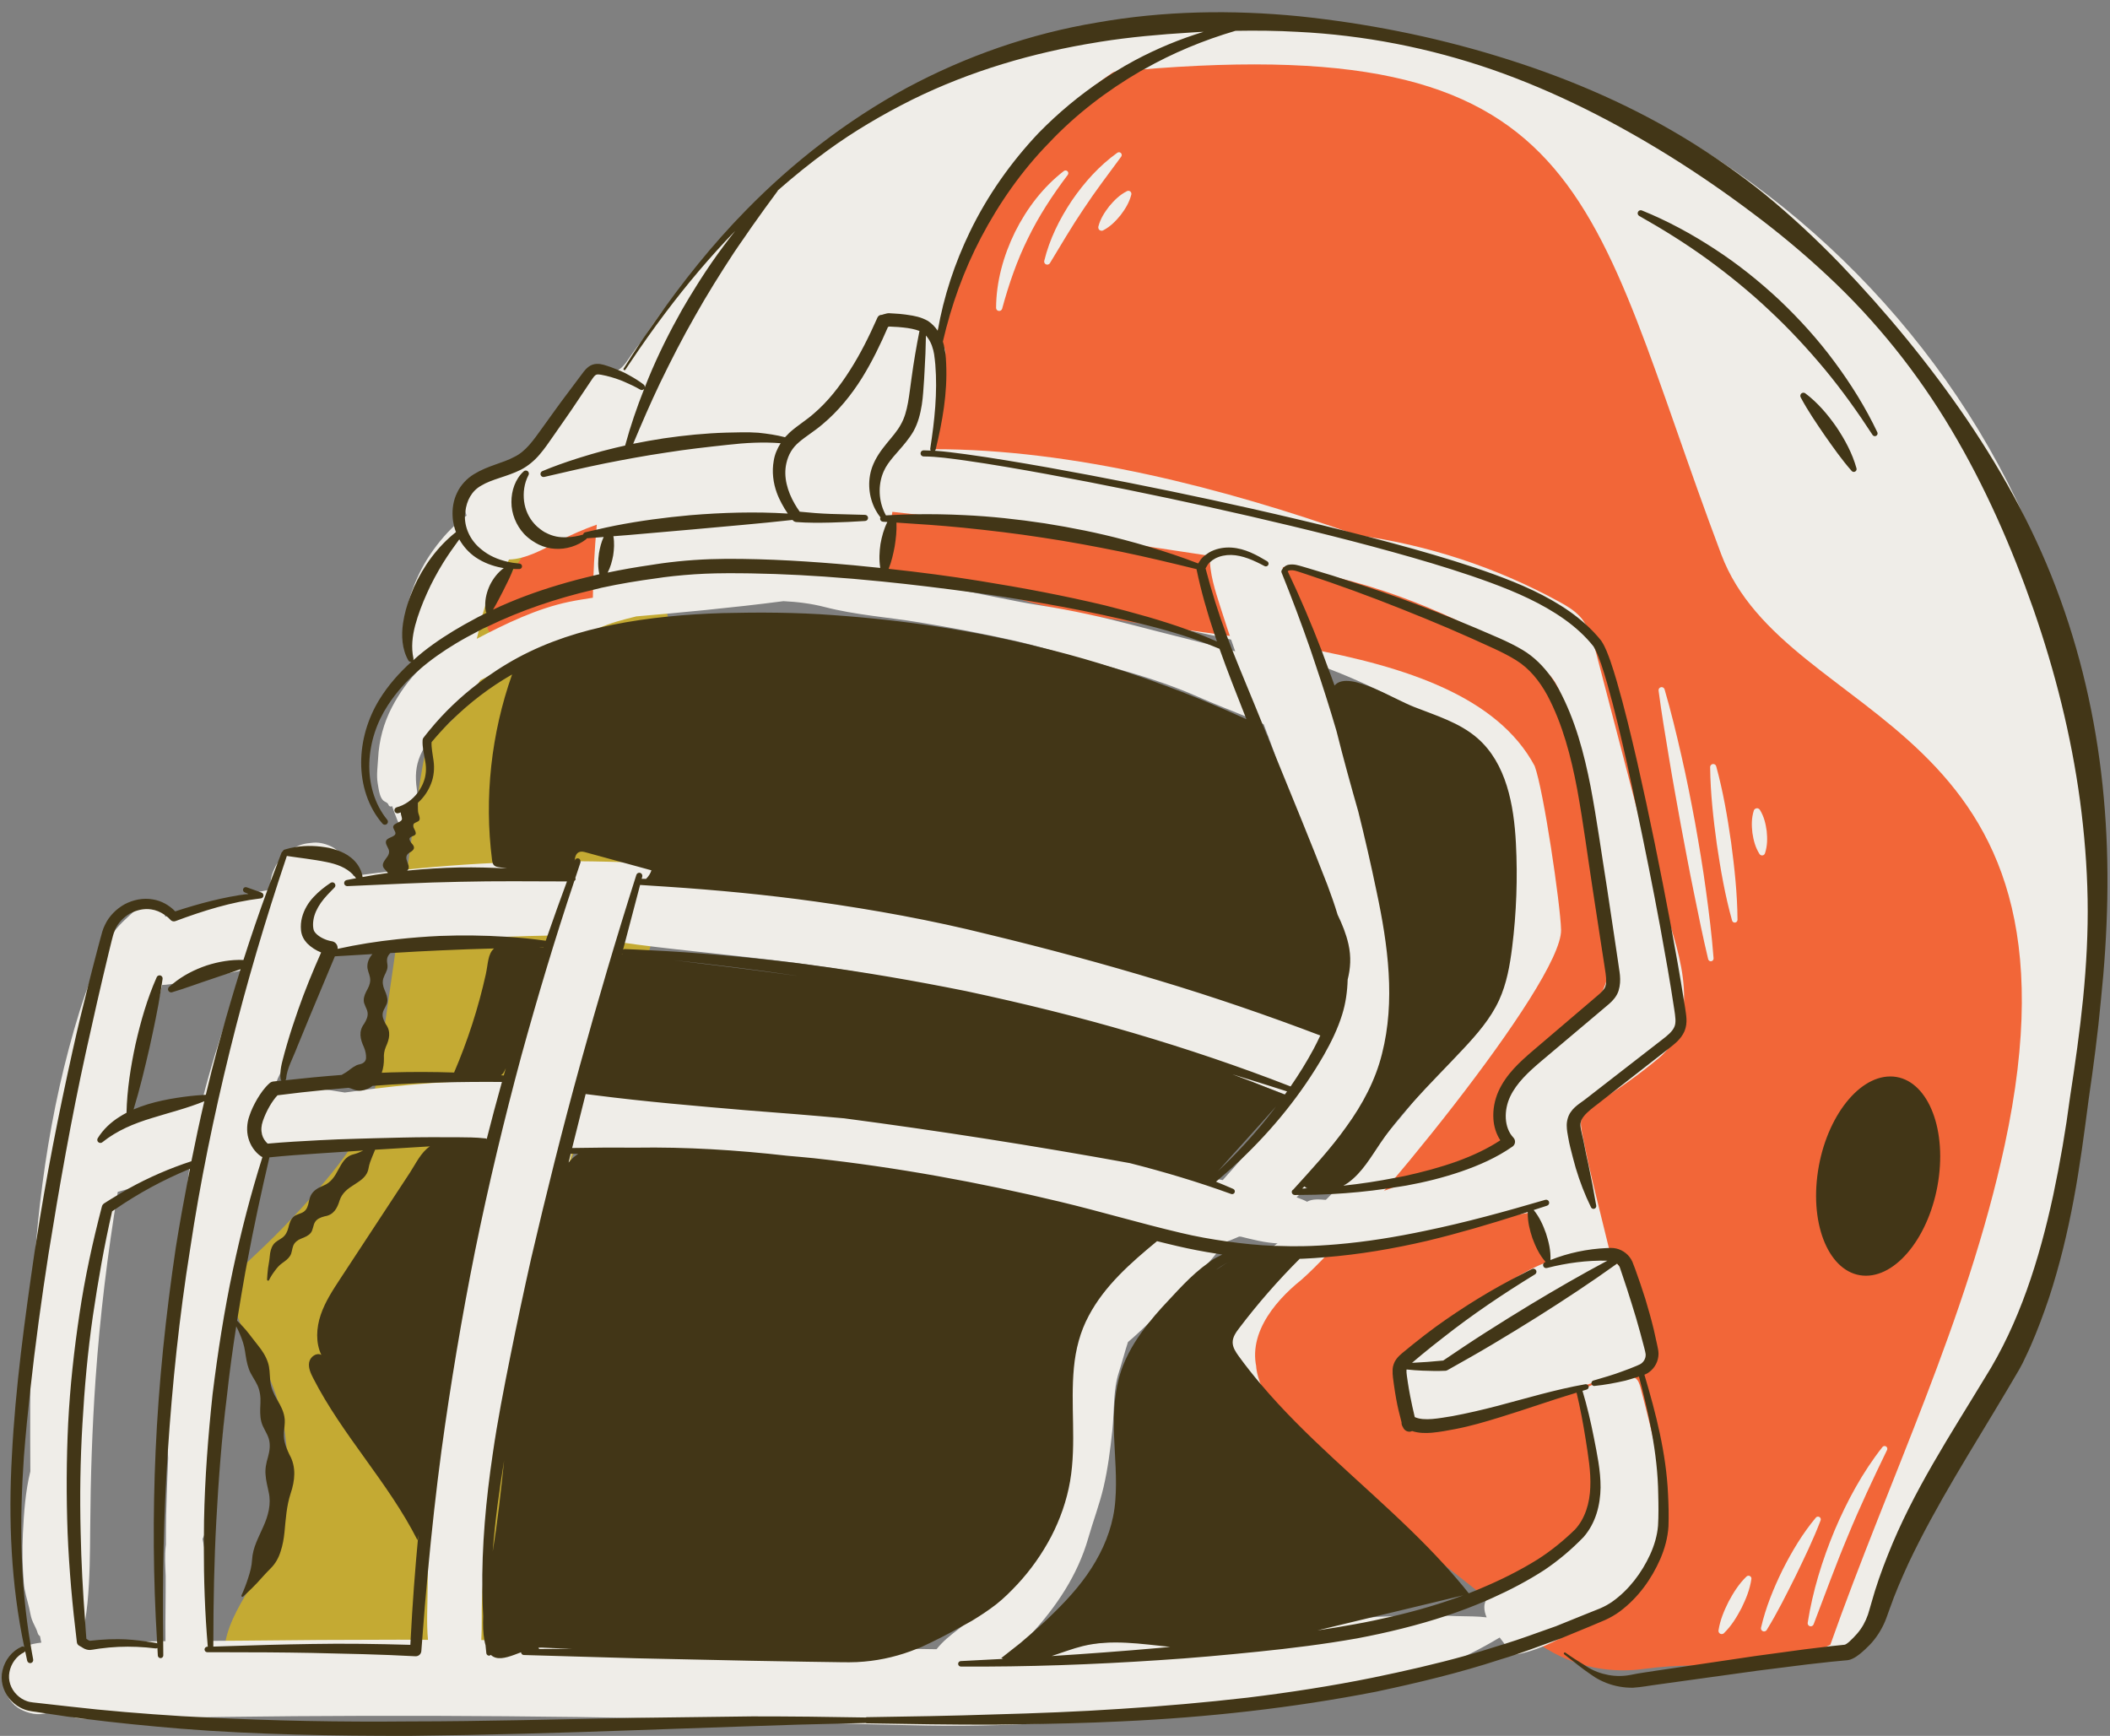
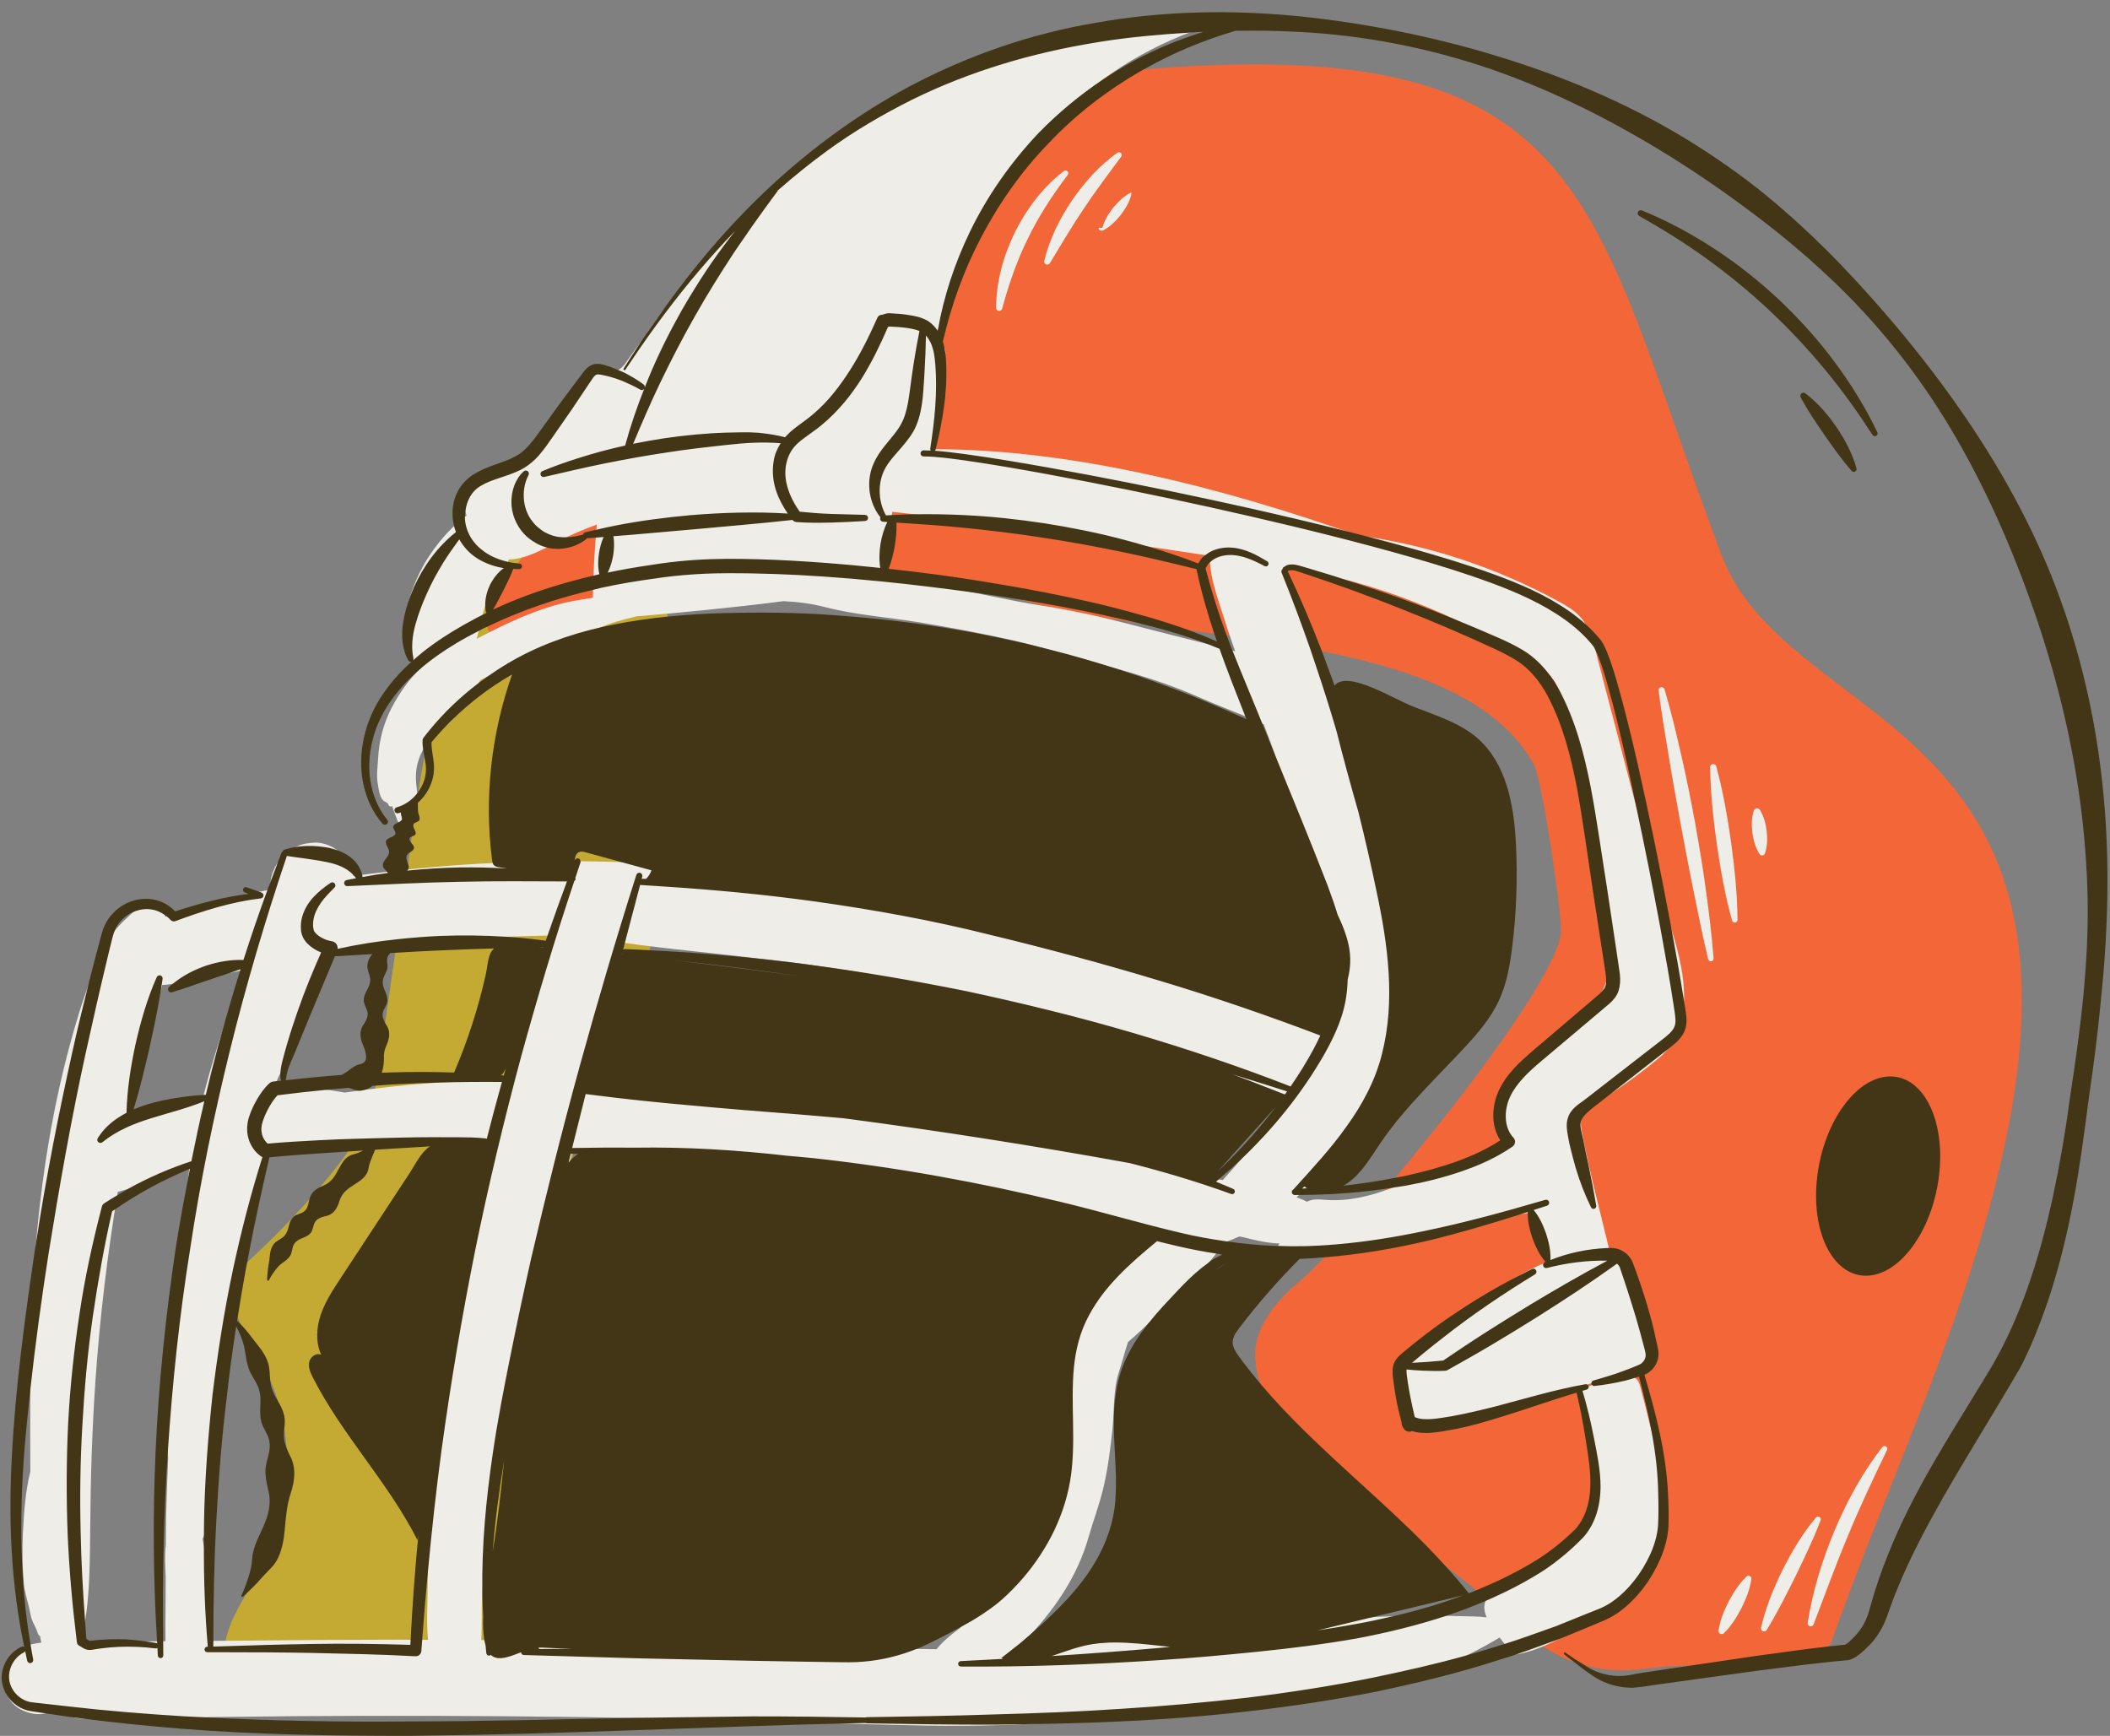
<svg xmlns="http://www.w3.org/2000/svg" height="412.2" preserveAspectRatio="xMidYMid meet" version="1.0" viewBox="-0.4 -2.9 501.0 412.2" width="501.0" zoomAndPan="magnify">
  <rect x="-0.4" y="-2.9" width="501.0" height="412.2" fill="#808080" stroke="none" />
  <g>
    <g>
      <g id="change1_1">
-         <path d="M291.448,314.84c-1.824-4.346-0.566-9.5,2.055-13.413 c2.621-3.913,6.436-6.835,10.18-9.683c15.863-12.068,53.686-57.173,54.067-69.746 c0.181-5.979-2.589-33.062-4.572-38.702c-4.062-11.553-7.899-12.491-18.629-18.33 c-31.347-17.059-50.48-16.383-90.264-26.401 c-22.627-5.698-55.276-8.968-78.427-6.09 c-13.264,1.649-29.748,2.669-42.947,4.78c2.993-7.244,6.167-14.426,9.554-21.525 c24.609-51.586,67.619-98.517,132.658-109.524 c53.61-9.073,104.215,2.161,146.604,31.642 c41.227,28.672,71.957,73.092,81.39,122.54 c3.615,18.948,4.165,38.342,4.23,57.633c0.057,16.676-0.254,33.475-3.662,49.797 c-4.913,23.532-16.066,45.208-27.098,66.55 c-8.976,17.365-16.32,34.171-25.296,51.536 c-5.457,3.304-12.113,3.73-18.477,4.071 c-9.952,0.532-19.904,1.064-29.855,1.596 c-6.207,0.332-12.582,0.643-18.487-1.305c-5.32-1.755-9.885-5.224-14.298-8.685 c-21.391-16.775-41.83-34.772-61.186-53.876 c-3.069-3.029-6.194-6.209-7.759-10.234c-1.566-4.025-1.167-9.145,2.085-11.976" fill="#efede8" />
-       </g>
+         </g>
      <g id="change2_1">
        <path d="M131.065,122.624c30.576-14.027,30.576,44.476,30.06,61.428 c-1.454,47.783-35.762,90.096-36.379,137.897 c-0.26,20.155,5.548,40.504,1.533,60.256c-0.47,2.314-1.159,4.745-2.927,6.309 c-1.732,1.532-4.155,1.934-6.435,2.316c-11.707,1.964-23.229,5.034-34.36,9.158 c-4.515,1.673-9.047,3.537-13.845,3.951c-4.797,0.414-10.027-0.879-13.121-4.568 c-3.584-4.274-3.431-10.659-1.502-15.892c1.93-5.233,5.35-9.763,7.952-14.696 c7.991-15.148,7.658-34.373-0.852-49.236c-3.49-6.095-8.411-13.127-5.299-19.424 c0.992-2.008,2.694-3.558,4.331-5.086c5.969-5.57,11.592-11.512,16.826-17.778 c3.819-4.573,7.479-9.401,9.647-14.951c1.786-4.572,2.499-9.479,3.199-14.337 c2.117-14.683,4.233-29.366,6.35-44.049 C99.92,178.405,103.789,135.137,131.065,122.624z" fill="#c4aa33" />
      </g>
      <g id="change3_1">
        <path d="M298.696,324.199c-3.833-9.188,3.165-17.808,9.908-23.202 c13.817-12.123,61.993-70.505,61.658-83.134 c-0.159-6.006-4.158-33.212-6.272-38.881 c-17.562-32.839-86.361-28.523-122.978-39.8 c-27.87-7.925-60.909-8.742-88.873-4.161 c-5.155,0.554-32.14,15.935-36.248,12.177 c-4.108-3.758,14.66-26.654,16.575-31.468 c19.65-51.82,72.042-95.795,131.536-101.539 c114.433-11.049,112.054,28.982,144.289,114.536 c15.485,41.1,89.345,38.146,67.3,140.296 c-8.991,41.663-27.384,78.978-41.389,118.623 c-13.098,6.85-29.434,3.694-43.79,5.691 c-11.38,1.66-22.095-1.922-30.46-10.032 c-12.12-13.163-74.199-51.509-60.061-68.493" fill="#f26638" />
      </g>
      <g id="change1_2">
        <path d="M379.008,258.716c5.053-3.083,9.878-6.541,14.421-10.335 c2.361-1.972,4.201-4.566,5.068-7.517c3.545-12.057-3.503-25.857-6.701-38.107 c-4.395-16.84-8.79-33.681-13.185-50.521 c-0.808-3.093-1.683-6.316-3.827-8.687c-1.397-1.547-3.237-2.614-5.065-3.614 c-14.819-8.105-31.129-13.46-47.864-15.746 c-31.475-11.152-67.504-20.478-100.733-20.426 c1.965-9.198,1.272-14.11,2.935-22.491c0.263-1.326-0.76-2.914-2.237-4.396 c1.661-4.88,3.448-9.717,5.468-14.467c5.606-13.182,12.746-25.887,22.613-36.272 c9.681-10.189,21.893-17.956,35.226-22.404 c-15.939-1.681-32.928-1.31-47.568,5.211 c-11.456,5.103-48.768,24.89-63.908,42.408 c-7.127,8.246-15.334,16.625-21.16,26.015c-1.224,1.562-2.413,3.151-3.529,4.792 c-0.851,1.252-1.771,2.606-3.202,3.1c-1.276,0.44-2.703,0.095-4.012,0.422 c-1.446,0.361-2.561,1.484-3.57,2.581c-4.668,5.073-8.717,10.904-12.256,16.82 c-4.32,1.767-8.477,3.933-12.402,6.459c-1.519,0.978-3.11,2.154-3.582,3.899 c-0.363,1.346,0.02,2.758,0.441,4.096c-0.492,0.396-0.997,0.777-1.486,1.177 c-2.764,2.266-5.187,5.158-7.184,8.106c-2.009,2.967-3.616,6.44-4.704,9.842 c-0.639,1.998-1.186,4.477-1.218,6.552c0.091,0.981,0.215,1.958,0.373,2.931 c-0.012-0.1-0.018-0.149-0.028-0.236c0.168,1.233,0.271,2.484,0.598,3.687 c0.422,1.553,1.425,3.093,2.75,4.182c-2.779,2.661-5.044,5.873-6.825,9.274 c-1.953,3.73-3.053,7.856-3.268,12.054c-0.098,1.913-0.43,4.033-0.114,5.931 c0.138,0.83,0.257,1.727,0.487,2.535c0.158,0.556,0.37,1.132,0.781,1.553 c0.485,0.496,1.074,0.421,1.335,1.154c0.12,0.338,0.59,0.453,0.827,0.222 c0.39,1.199,0.865,2.368,1.266,3.407c0.561,1.454,2.678,2.045,3.539,0.462 c0.788-1.448,1.308-2.651,1.355-4.346c0.043-1.545-0.278-3.157-0.429-4.695 c-0.273-2.794,0.108-5.272,1.4-7.796c1.124-2.195,3.241-3.883,5.217-5.682 c1.997-1.816,4.356-4.08,5.416-6.677c1.081-1.328,2.094-2.649,2.928-4.179 c0.077-0.141,0.175-0.266,0.26-0.401c0.351-0.173,0.715-0.339,1.064-0.512 c5.812-2.884,11.744-5.344,17.777-7.718c3.079-1.211,6.06-2.61,9.058-4 c2.899-1.346,6.044-2.142,9.155-2.902c9.207-0.765,22.868-2.04,34.915-3.612 c3.3,0.16,6.581,0.557,9.814,1.394c7.278,1.884,14.954,2.413,22.376,3.627 c7.468,1.221,14.929,2.625,22.313,4.281c7.094,1.591,14.1,3.882,21.126,5.77 c7.777,2.09,15.39,4.349,22.761,7.614c3.945,1.747,7.958,3.282,11.95,4.914 c1.237,0.506,2.467,1.067,3.696,1.636c1.198,3.091,2.343,6.202,3.381,9.351 c2.04,6.189,5.064,12.008,6.746,18.299c1.675,6.265,3.241,12.465,4.2,18.889 c0.928,6.212,2.336,12.657,2.37,18.949c0.003,0.477-0.036,0.948-0.063,1.42 c-0.329,1.991-0.712,3.987-1.113,6.034c-0.05,0.163-0.116,0.323-0.179,0.483 c-1.779-0.902-3.694-1.601-5.438-2.325c-2.958-1.228-5.919-2.462-8.909-3.612 c-5.97-2.296-12.04-4.366-18.104-6.398c-11.967-4.01-24.073-7.63-36.29-10.797 c-3.534-0.916-7.081-1.779-10.635-2.611c-6.686-1.598-13.389-3.146-19.95-5.162 c-19.558-6.009-39.877-8.277-60.256-9.422 c-20.168-1.133-40.404-0.613-60.491,1.527c-3.812,0.406-7.616,0.885-11.416,1.4 c-0.145-1.026-0.48-2-1.014-2.92c-0.06-0.131-0.126-0.254-0.207-0.374 c-0.442-0.661-0.907-1.356-1.498-1.902c-0.51-0.471-1.167-0.936-1.729-1.344 c-0.085-0.062-0.169-0.122-0.26-0.174c-1.418-0.81-3.211-1.346-4.863-1.194 c-2.103,0.193-2.816,0.372-4.697,1.275c-0.856,0.412-1.54,1.082-2.199,1.745 c-0.661,0.664-1.191,1.316-1.761,2.122c-0.109,0.154-0.204,0.318-0.285,0.489 c-0.307,0.653-0.618,1.312-0.833,2.002c-0.342,1.1-0.426,2.335-0.187,3.475 c-1.396,0.268-2.795,0.521-4.186,0.814c-5.393,1.132-10.871,2.221-16.111,3.939 c-1.625,0.532-3.224,1.108-4.813,1.711c-0.92-2.831-4.381-4.058-6.825-1.825 c-2.232,2.039-4.524,3.933-6.157,6.516c-1.834,2.9-3.155,6.133-4.413,9.312 c-2.225,5.625-3.94,11.391-5.502,17.232c-3.225,12.066-5.438,24.512-6.878,36.916 c-2.437,21.003-2.394,42.382-2.286,63.556c-1.177,4.779-1.531,9.788-1.767,14.712 c-0.189,3.94-0.113,7.736,0.199,11.663c0.176,2.221,0.808,4.004,1.305,6.14 c0.196,0.84,0.319,1.753,0.593,2.571c0.378,1.129,1.08,2.115,1.4,3.272 c0.105,0.378,0.316,0.626,0.571,0.769c0.052,0.291,0.105,0.579,0.155,0.871 c0.04,0.227,0.109,0.441,0.155,0.664c-0.32,0.046-0.643,0.077-0.961,0.129 c-0.685,0.11-1.36,0.265-2.028,0.453c-2.028,0.574-3.918,2.01-4.985,3.833 c-0.61,0.957-0.939,1.991-0.99,3.101c-0.248,1.109-0.199,2.217,0.149,3.326 c0.653,2.018,1.904,3.965,3.833,4.984c1.915,1.013,4.307,1.568,6.427,0.841 c0.915-0.314,1.852-0.535,2.803-0.698c1.494,1.247,3.388,2.037,5.557,2.101 c11.156,0.328,22.384-0.284,33.545-0.426 c11.183-0.143,22.366-0.227,33.55-0.253c22.367-0.052,44.735,0.13,67.099,0.545 c22.183,0.412,44.352,1.366,66.533,1.768c22.269,0.403,44.259-1.562,66.386-3.83 c12.456-1.277,25.228-2.322,37.434-5.132c5.885-1.355,11.843-2.643,17.494-4.825 c5.015-1.936,9.829-4.362,14.424-7.125c0.731,0.956,1.435,1.865,1.949,2.657 c0.319,0.491,0.671,1.01,1.215,1.227c0.498,0.199,1.061,0.104,1.585-0.009 c5.524-1.191,10.533-4.035,15.377-6.944c7.686-4.616,15.752-10.179,18.418-18.739 c1.865-5.987,0.738-12.454-0.561-18.588c-1.348-6.363-2.866-12.688-4.553-18.969 c-0.234-0.872-0.535-1.829-1.314-2.283c-0.604-0.353-1.354-0.31-2.049-0.236 c-3.295,0.355-6.535,1.21-9.575,2.527c-0.487,0.211-0.994,0.453-1.292,0.892 c-0.634,0.93-0.053,2.169,0.469,3.165c1.813,3.46,5.617,17.392,1.866,26.114 c-4.45,10.349-17.013,15.515-20.59,17.485 c-2.786,1.534-5.173,2.177-4.46,5.654c0.084,0.409,0.238,0.834,0.423,1.265 c-1.086-0.119-2.172-0.217-3.258-0.227c-2.731-0.027-5.413-0.089-8.137-0.292 c-2.759-0.206-5.428,0.259-8.171,0.275c-2.766,0.016-5.44-0.031-8.201,0.268 c-5.296,0.573-10.613,0.769-15.917,1.359c-5.318,0.592-10.641,1.128-15.966,1.641 c-17.273,1.665-34.486,3.603-51.8,4.314c1.046-1.013,2.07-2.043,3.048-3.097 c6.202-6.687,11.297-14.286,13.806-23.062c1.158-4.05,2.671-7.996,3.634-12.108 c1.025-4.384,1.594-8.906,2.077-13.378c0.483-4.468,0.153-9.589,1.553-13.877 c0.774-2.37,1.387-4.814,2.165-7.192c0.453-0.381,0.902-0.766,1.343-1.162 c2.09-1.878,4.082-3.812,6.084-5.783c1.993-1.963,4.018-3.895,6.073-5.793 c1.932-1.786,4.093-3.61,5.446-5.887c1.221-1.441,2.802-3.094,3.576-4.895 c1.325-0.45,2.618-0.96,3.878-1.533c0.142,0.008,0.284,0.017,0.426,0.026 c1.377,0.347,2.758,0.682,4.163,0.981c1.677,0.357,3.321,0.563,4.985,0.648 c-0.472,0.804-0.945,1.607-1.417,2.411c7.069,0.553,14.154-0.512,21.165-1.575 c13.552-2.053,26.508-6.161,40.06-8.215c1.146,3.952,2.465,7.852,3.871,11.72 c-5.172,1.925-10.1,5.211-14.646,8.41 c-7.347,5.169-14.25,11.07-21.596,16.239c0.595,2.082,0.47,4.291,0.559,6.454 c0.089,2.164,0.449,4.44,1.819,6.117c1.369,1.677,4.026,2.461,5.765,1.171 c5.79,2.148,12.297-0.619,18.141-2.615 c10.706-3.655,21.412-7.31,32.118-10.966c0.568-0.194,1.173-0.414,1.524-0.901 c0.272-0.377,0.348-0.857,0.397-1.319c0.719-6.673-2.383-13.102-5.471-19.06 c-0.531-1.025-1.078-2.068-1.903-2.875c-0.662-0.648-1.474-1.098-2.341-1.432 c0.218-0.17,0.447-0.325,0.66-0.5c-2.327-9.706-4.977-19.547-6.858-29.349 c-0.228-1.188-0.449-2.434-0.09-3.588 C375.716,260.751,377.436,259.675,379.008,258.716z M112.803,148.789 c0.241-1.006,0.514-2,0.72-3.028c0.28-1.399,0.644-2.799,1.076-4.159 c0.221-0.695,0.427-1.546,0.79-2.194c0.138-0.233,0.269-0.462,0.332-0.59 c1.35-2.71,2.866-5.316,4.286-7.983c0.156-0.292,0.308-0.587,0.461-0.881 c3.909-0.077,8.096-2.386,11.76-4.323c2.938-1.553,5.972-2.852,9.075-3.951 c-0.553,6.119-0.875,12.105-0.932,17.355c-1.888,0.295-3.776,0.585-5.649,0.974 C127.097,141.591,119.664,145.197,112.803,148.789z M291.064,151.245 c-7.41-1.913-14.835-3.727-22.239-5.668 c-7.284-1.909-14.545-3.534-21.986-4.69c-7.607-1.183-15.117-3.013-22.708-4.322 c-4.884-0.843-9.909-1.726-14.93-2.309c0.65-5.218,1.413-10.427,2.288-15.618 c9.526,1.023,19.031,2.289,28.522,3.602c15.643,2.165,31.266,4.474,46.879,6.852 c-0.178,4.039,1.33,8.491,2.411,11.937c1.131,3.603,2.323,7.189,3.594,10.746 C292.285,151.592,291.677,151.403,291.064,151.245z M68.313,247.219 c1.996-6.853,7.895-16.666,9.736-23.599c3.465-0.551,6.843-1.043,9.968-1.439 c14.092-1.785,28.273-2.712,42.47-2.936c-0.658,1.846-1.221,3.735-1.79,5.573 c-1.892,6.111-3.5,12.302-5.098,18.496c-0.872,3.382-1.68,6.781-2.511,10.173 c-5.323,0.113-10.646,0.286-15.956,0.597 c-7.889,0.462-15.816,1.333-23.669,2.442c-2.085-0.335-4.15-0.731-6.296-0.821 c-1.549-0.065-3.172,0.047-4.709-0.147c-1.423-0.179-2.708-0.521-4.172-0.447 c-0.483,0.025-0.964,0.084-1.447,0.117 C65.641,252.186,67.432,250.243,68.313,247.219z M44.243,277.132 c-1.013,10.41-1.214,20.83-1.972,31.241c-0.402,2.595-0.78,5.194-1.118,7.796 c-1.113,8.566-2.202,17.447-1.687,26.071c0.022,0.37,0.038,0.732,0.058,1.099 c-0.198,4.472-0.362,8.95-0.471,13.447c-0.058,2.38-0.055,4.761-0.067,7.14 c-0.01,0.079-0.023,0.157-0.032,0.236c-0.277,2.363-0.11,4.751-0.019,7.127 c-0.002,2.517,0.003,5.033-0.033,7.549c-0.038,2.643-0.041,5.305-0.011,7.969 c-6.571,0.069-13.141,0.233-19.662,0.728c-0.144,0.011-0.285,0.05-0.429,0.069 c0.044-0.209,0.104-0.417,0.142-0.627c0.547-3.021,1.125-6.088,1.42-9.148 c0.575-5.944,0.612-11.822,0.655-17.789c0.085-11.891,0.454-23.738,1.283-35.602 c1.046-14.97,2.846-29.637,5.264-44.331c1.453-0.367,2.902-0.794,4.378-1.286 c3.992-1.332,8.028-2.567,11.996-3.987c0.211-0.075,0.405-0.16,0.613-0.237 C44.443,275.442,44.325,276.288,44.243,277.132z M30.384,264.201 c0.578-2.96,1.18-5.926,1.81-8.9c1.356-6.409,3.119-12.704,4.643-19.07 c0.418-1.747,0.851-3.49,1.258-5.236c2.479-0.131,5.163-0.753,7.438-1.155 c4.035-0.714,8.028-1.591,12.033-2.436c-1.316,3.334-2.535,6.707-3.683,10.108 c-2.253,6.672-4.426,13.569-6.181,20.55c-0.103,0.026-0.208,0.046-0.311,0.073 C41.514,259.643,35.904,261.71,30.384,264.201z M103.957,334.471 c-0.918,6.556-1.495,12.946-1.868,19.542c-0.381,6.754-0.945,13.456-0.949,20.229 c-0.002,3.692-0.316,8.084,0.084,12.246c-2.313-0.004-4.625-0.035-6.938-0.033 c-12.511,0.004-25.021,0.082-37.531,0.233c-2.602,0.031-5.216,0.04-7.828,0.052 c0.025-0.373,0.049-0.751,0.079-1.101c0.446-5.251,0.014-10.579-0.258-15.828 c-0.13-2.512-0.553-4.904-1.055-7.278c1.186-2.432,1.651-5.733,2.157-7.933 c0.937-4.073,1.298-8.248,1.922-12.361c1.27-8.378,1.363-17.07,2.074-25.518 c0.696-8.265,5.916-33.654,7.138-38.205c0.097-0.026,1.457-8.132,1.554-8.157 c4.091-0.119,7.18-1.284,11.262-1.443c8.641-0.336,17.274-0.79,25.92-0.996 c3.868-0.092,7.733-0.184,11.597-0.269c2.024,0.376,4.056,0.676,6.089,0.972 c-0.88,3.696-1.756,7.394-2.65,11.085c-2.912,12.014-5.723,23.998-7.872,36.176 C105.793,322.063,104.827,328.258,103.957,334.471z M265.209,298.545 c-3.77,3.506-6.852,6.884-8.895,11.681c-0.964,2.263-1.704,4.518-2.108,6.952 c-0.443,2.672-0.089,5.485-0.2,8.201c-0.196,4.769-0.024,9.547-0.26,14.314 c-0.202,4.091-1.194,8.176-2.387,12.082c-1.228,4.02-3.074,7.578-5.632,10.888 c-2.5,3.233-4.414,6.901-7.018,10.083c-3.032,3.705-6.435,7.123-10.163,10.128 c-1.845,1.487-3.819,2.853-5.461,4.573c-0.394,0.412-0.764,0.833-1.11,1.269 c-20.387-0.218-40.776-1.183-61.158-1.597 c-15.644-0.319-31.291-0.48-46.939-0.57c0.195-3.232,0.029-6.542,0.157-9.567 c0.254-6.028,0.867-12.068,1.594-18.056c0.692-5.699,2.089-11.324,3.09-16.979 c1.087-6.141,2.439-12.236,3.856-18.308c4.133-17.697,8.497-35.347,12.831-53.001 c2.35,0.213,4.701,0.423,7.052,0.646c11.067,1.051,22.147,1.865,33.212,2.928 c5.428,0.521,10.868,0.898,16.299,1.385c5.556,0.499,11.255,1.373,16.833,1.474 c3.305,0.06,6.633,0.146,9.953,0.109c5.944,2.063,11.94,3.88,18.062,5.471 c8.768,2.279,17.879,3.376,26.82,4.742c4.432,0.677,8.878,1.313,13.335,1.854 C272.828,292.023,268.854,295.155,265.209,298.545z M299.593,266.052 c-3.111,3.848-6.351,7.59-9.661,11.269c-0.345-0.056-0.688-0.129-1.033-0.183 c-8.672-1.372-17.024-3.615-25.538-5.703 c-17.191-4.215-34.588-7.588-52.107-10.114 c-8.91-1.284-17.832-2.455-26.725-3.841c-4.068-0.634-8.167-1.01-12.259-1.46 c-4.699-0.517-9.356-1.448-14.061-1.898c-6.135-0.587-12.375-0.73-18.584-0.765 c0.071-0.294,0.144-0.588,0.215-0.881c1.684-6.944,3.34-13.935,4.663-20.957 c0.63-3.344,1.248-6.689,1.749-10.055c0.033-0.22,0.05-0.466,0.078-0.695 c6.2,0.92,12.442,1.604,18.618,2.278c12.258,1.339,23.684,2.518,35.61,4.433 c24.539,3.94,48.68,10.153,72.245,18.019 c6.751,2.254,13.458,4.636,20.123,7.133c3.325,1.245,6.67,2.436,10.002,3.663 c1.113,0.41,2.265,0.876,3.437,1.313 C304.099,260.578,301.736,263.402,299.593,266.052z M370.283,243.512 c-6.309,5.575-12.787,7.026-14.19,15.327c-0.253,1.498,1.69,9.448,0.638,10.545 c-1.088,1.135-2.773,1.393-4.318,1.688 c-13.011,2.486-24.667,11.896-37.879,10.953c-1.559-0.111-3.239-0.328-4.592,0.437 c-0.289-0.167-0.602-0.325-0.959-0.468c-0.504-0.203-1.016-0.392-1.524-0.589 c8.62-8.144,15.146-18.999,19.983-29.34c2.463-5.265,4.399-10.371,5.286-16.146 c0.972-6.331,1.34-12.765,0.818-19.158c-1.049-12.853-4.387-25.53-9.098-37.501 c-2.587-6.575-5.818-12.848-8.679-19.303c-1.093-2.465-2.252-4.799-3.613-7.074 c-0.335-1.941-0.809-3.859-1.386-5.718c-1.716-5.522-3.69-10.654-6.625-15.432 c0.703,0.106,1.407,0.212,2.109,0.323c19.795,3.127,38.767,10.855,55.981,21.319 c2.281,1.386,4.587,2.877,6.144,5.046c1.281,1.783,1.971,3.912,2.628,6.006 c4.096,13.044,8.621,44.039,10.591,58.438c0.673,4.913-0.853,9.872-4.207,13.524 C375.197,238.778,372.616,241.45,370.283,243.512z" fill="#efede8" />
      </g>
      <g id="change1_3">
-         <path d="M394.835,160.784c1.525,5.209,2.794,10.476,3.996,15.758 c1.224,5.278,2.255,10.595,3.251,15.918c0.945,5.333,1.856,10.672,2.572,16.043 c0.738,5.366,1.408,10.743,1.818,16.156c0.027,0.359-0.242,0.672-0.601,0.7 c-0.324,0.025-0.611-0.192-0.684-0.499c-1.259-5.274-2.329-10.572-3.401-15.869 c-1.094-5.293-2.065-10.606-3.07-15.912c-0.955-5.316-1.945-10.624-2.813-15.958 c-0.89-5.33-1.782-10.661-2.489-16.035c-0.053-0.399,0.228-0.765,0.627-0.818 C394.402,160.218,394.736,160.444,394.835,160.784z M406.382,178.517 c-0.404,0.004-0.729,0.336-0.724,0.74c0.069,6.186,0.756,12.285,1.592,18.363 c0.9,6.069,1.951,12.116,3.618,18.077c0.078,0.278,0.334,0.481,0.636,0.479 c0.362-0.002,0.654-0.298,0.651-0.661c-0.044-6.189-0.705-12.292-1.517-18.373 c-0.875-6.072-1.9-12.124-3.543-18.088 C407.01,178.742,406.721,178.513,406.382,178.517z M417.028,189.059 c-0.421-0.133-0.87,0.1-1.003,0.52c-0.576,1.82-0.529,3.563-0.335,5.287 c0.26,1.716,0.666,3.414,1.695,5.034c0.086,0.135,0.218,0.243,0.382,0.297 c0.377,0.125,0.784-0.08,0.908-0.458c0.602-1.823,0.579-3.569,0.411-5.296 c-0.234-1.719-0.615-3.42-1.62-5.043 C417.369,189.244,417.217,189.118,417.028,189.059z M236.655,70.917 c0.391,0.105,0.792-0.127,0.897-0.518c1.585-5.825,3.501-11.403,6.124-16.694 c2.575-5.315,5.811-10.251,9.452-15.081c0.173-0.229,0.182-0.557-0.002-0.797 c-0.221-0.287-0.632-0.341-0.92-0.12c-4.928,3.788-8.805,8.9-11.6,14.485 c-2.748,5.608-4.466,11.793-4.493,18.014 C236.113,70.53,236.328,70.83,236.655,70.917z M247.882,59.837 c0.348,0.209,0.799,0.097,1.009-0.25c2.677-4.409,5.201-8.748,8.034-12.924 c2.78-4.211,5.831-8.202,8.892-12.365c0.163-0.223,0.176-0.536,0.007-0.774 c-0.211-0.296-0.622-0.365-0.918-0.154c-4.289,3.061-7.848,7.044-10.82,11.382 c-2.92,4.374-5.293,9.162-6.537,14.282 C247.476,59.337,247.602,59.668,247.882,59.837z M260.46,51.469 c0.203,0.389,0.683,0.539,1.072,0.335c1.748-0.914,3.004-2.221,4.145-3.619 c1.089-1.44,2.063-2.972,2.545-4.895c0.04-0.161,0.025-0.338-0.056-0.497 c-0.179-0.351-0.609-0.492-0.961-0.313c-1.768,0.899-3.043,2.19-4.204,3.572 c-1.109,1.424-2.103,2.939-2.605,4.847 C260.348,51.083,260.365,51.287,260.46,51.469z M407.856,384.896 c0.296,0.301,0.781,0.306,1.082,0.009c1.806-1.774,3.052-3.835,4.167-5.964 c1.056-2.159,1.981-4.385,2.347-6.898c0.028-0.202-0.033-0.418-0.185-0.575 c-0.263-0.273-0.698-0.281-0.972-0.018c-1.828,1.762-3.097,3.812-4.235,5.929 c-1.079,2.147-2.026,4.362-2.415,6.863 C407.611,384.471,407.681,384.718,407.856,384.896z M418.074,384.394 c0.346,0.212,0.8,0.104,1.012-0.242c2.568-4.174,4.696-8.481,6.851-12.789 c2.096-4.337,4.207-8.655,5.947-13.242c0.096-0.255,0.028-0.555-0.192-0.74 c-0.279-0.234-0.695-0.198-0.929,0.081c-3.176,3.786-5.681,8.017-7.893,12.383 c-2.152,4.394-4.021,8.944-5.129,13.757 C417.673,383.901,417.798,384.225,418.074,384.394z M429.283,383.233 c0.377,0.143,0.799-0.046,0.942-0.423c2.699-7.059,5.232-14.079,8.129-20.966 c2.842-6.911,6.023-13.643,9.31-20.439c0.131-0.27,0.062-0.607-0.183-0.8 c-0.284-0.223-0.695-0.174-0.918,0.109c-4.728,6.005-8.386,12.792-11.366,19.811 c-2.924,7.048-5.195,14.379-6.375,21.913 C428.769,382.77,428.955,383.108,429.283,383.233z" fill="#efede8" />
+         <path d="M394.835,160.784c1.525,5.209,2.794,10.476,3.996,15.758 c1.224,5.278,2.255,10.595,3.251,15.918c0.945,5.333,1.856,10.672,2.572,16.043 c0.738,5.366,1.408,10.743,1.818,16.156c0.027,0.359-0.242,0.672-0.601,0.7 c-0.324,0.025-0.611-0.192-0.684-0.499c-1.259-5.274-2.329-10.572-3.401-15.869 c-1.094-5.293-2.065-10.606-3.07-15.912c-0.955-5.316-1.945-10.624-2.813-15.958 c-0.89-5.33-1.782-10.661-2.489-16.035c-0.053-0.399,0.228-0.765,0.627-0.818 C394.402,160.218,394.736,160.444,394.835,160.784z M406.382,178.517 c-0.404,0.004-0.729,0.336-0.724,0.74c0.069,6.186,0.756,12.285,1.592,18.363 c0.9,6.069,1.951,12.116,3.618,18.077c0.078,0.278,0.334,0.481,0.636,0.479 c0.362-0.002,0.654-0.298,0.651-0.661c-0.044-6.189-0.705-12.292-1.517-18.373 c-0.875-6.072-1.9-12.124-3.543-18.088 C407.01,178.742,406.721,178.513,406.382,178.517z M417.028,189.059 c-0.421-0.133-0.87,0.1-1.003,0.52c-0.576,1.82-0.529,3.563-0.335,5.287 c0.26,1.716,0.666,3.414,1.695,5.034c0.086,0.135,0.218,0.243,0.382,0.297 c0.377,0.125,0.784-0.08,0.908-0.458c0.602-1.823,0.579-3.569,0.411-5.296 c-0.234-1.719-0.615-3.42-1.62-5.043 C417.369,189.244,417.217,189.118,417.028,189.059z M236.655,70.917 c0.391,0.105,0.792-0.127,0.897-0.518c1.585-5.825,3.501-11.403,6.124-16.694 c2.575-5.315,5.811-10.251,9.452-15.081c0.173-0.229,0.182-0.557-0.002-0.797 c-0.221-0.287-0.632-0.341-0.92-0.12c-4.928,3.788-8.805,8.9-11.6,14.485 c-2.748,5.608-4.466,11.793-4.493,18.014 C236.113,70.53,236.328,70.83,236.655,70.917z M247.882,59.837 c0.348,0.209,0.799,0.097,1.009-0.25c2.677-4.409,5.201-8.748,8.034-12.924 c2.78-4.211,5.831-8.202,8.892-12.365c0.163-0.223,0.176-0.536,0.007-0.774 c-0.211-0.296-0.622-0.365-0.918-0.154c-4.289,3.061-7.848,7.044-10.82,11.382 c-2.92,4.374-5.293,9.162-6.537,14.282 C247.476,59.337,247.602,59.668,247.882,59.837z M260.46,51.469 c0.203,0.389,0.683,0.539,1.072,0.335c1.748-0.914,3.004-2.221,4.145-3.619 c1.089-1.44,2.063-2.972,2.545-4.895c0.04-0.161,0.025-0.338-0.056-0.497 c-1.768,0.899-3.043,2.19-4.204,3.572 c-1.109,1.424-2.103,2.939-2.605,4.847 C260.348,51.083,260.365,51.287,260.46,51.469z M407.856,384.896 c0.296,0.301,0.781,0.306,1.082,0.009c1.806-1.774,3.052-3.835,4.167-5.964 c1.056-2.159,1.981-4.385,2.347-6.898c0.028-0.202-0.033-0.418-0.185-0.575 c-0.263-0.273-0.698-0.281-0.972-0.018c-1.828,1.762-3.097,3.812-4.235,5.929 c-1.079,2.147-2.026,4.362-2.415,6.863 C407.611,384.471,407.681,384.718,407.856,384.896z M418.074,384.394 c0.346,0.212,0.8,0.104,1.012-0.242c2.568-4.174,4.696-8.481,6.851-12.789 c2.096-4.337,4.207-8.655,5.947-13.242c0.096-0.255,0.028-0.555-0.192-0.74 c-0.279-0.234-0.695-0.198-0.929,0.081c-3.176,3.786-5.681,8.017-7.893,12.383 c-2.152,4.394-4.021,8.944-5.129,13.757 C417.673,383.901,417.798,384.225,418.074,384.394z M429.283,383.233 c0.377,0.143,0.799-0.046,0.942-0.423c2.699-7.059,5.232-14.079,8.129-20.966 c2.842-6.911,6.023-13.643,9.31-20.439c0.131-0.27,0.062-0.607-0.183-0.8 c-0.284-0.223-0.695-0.174-0.918,0.109c-4.728,6.005-8.386,12.792-11.366,19.811 c-2.924,7.048-5.195,14.379-6.375,21.913 C428.769,382.77,428.955,383.108,429.283,383.233z" fill="#efede8" />
      </g>
      <g id="change4_1">
        <path d="M499.127,186.553c-1.432-16.007-4.807-31.903-10.292-47.059 c-2.733-7.626-6.045-15.022-9.801-22.175 c-3.721-7.087-7.878-13.935-12.349-20.531 c-9.024-13.252-19.213-25.602-30.295-37.157 c-5.567-5.754-11.447-11.226-17.652-16.326c-2.826-2.298-5.743-4.484-8.718-6.586 c-3.585-2.534-7.261-4.94-11.027-7.194 c-13.785-8.274-28.715-14.495-44.004-19.137 c-15.297-4.673-31.019-7.764-46.934-9.428 c-15.922-1.566-32.096-1.315-47.93,1.488 c-15.856,2.626-31.256,8.008-45.363,15.594 c-14.077,7.68-26.843,17.547-37.981,28.93 c-8.019,8.162-15.154,17.105-21.67,26.464c-0.234,0.332-0.462,0.666-0.691,1 c-0.902,1.31-1.834,2.6-2.711,3.926c-1.371,2.072-2.723,4.156-4.036,6.262 c-0.07,0.113-0.038,0.263,0.074,0.336c0.114,0.074,0.267,0.042,0.341-0.072 c0.438-0.667,0.893-1.323,1.337-1.986c2.595-3.874,5.286-7.684,8.09-11.408 c5.16-6.855,10.686-13.422,16.65-19.563c-0.898,1.136-1.782,2.285-2.648,3.446 c-2.018,2.684-3.915,5.456-5.727,8.285c-0.011,0.018-0.022,0.036-0.034,0.053 c-0.236,0.369-0.466,0.74-0.699,1.111c-1.19,1.894-2.354,3.804-3.468,5.743 c-2.974,5.273-5.697,10.694-8.001,16.29c-0.349,0.839-0.676,1.686-1.011,2.53 c0.211-0.315,0.162-0.74-0.143-0.975c-1.061-0.82-2.205-1.523-3.383-2.169 c-0.302-0.165-0.595-0.343-0.904-0.497c-0.022-0.011-0.043-0.025-0.065-0.036 c-0.563-0.28-1.145-0.522-1.728-0.765c-1.124-0.469-2.269-0.895-3.451-1.232 c-0.46-0.123-0.994-0.229-1.623-0.207c-0.623,0.011-1.373,0.264-1.88,0.646 c-1.04,0.791-1.447,1.586-1.977,2.234l-3.092,4.128 c-2.086,2.734-4.049,5.555-6.073,8.334c-2.022,2.817-3.866,5.477-6.556,6.75 c-2.695,1.478-6.231,2.044-9.564,4.094c-1.65,1.001-3.161,2.583-4.004,4.405 c-0.891,1.813-1.185,3.82-1.061,5.749c0.036,0.745,0.168,1.475,0.346,2.195 c0.119,0.478,0.265,0.947,0.44,1.408c-4.345,3.426-7.724,8.066-10.009,13.146 c-0.314,0.732-0.608,1.47-0.885,2.215c-0.747,2.004-1.343,4.064-1.663,6.238 c-0.438,2.934-0.274,6.215,1.263,8.883c0.139,0.241,0.423,0.377,0.709,0.314 c0.024-0.005,0.033-0.031,0.055-0.038c-2.948,2.662-5.619,5.667-7.708,9.098 c-2.714,4.454-4.263,9.675-4.266,14.892c-0.008,5.198,1.61,10.532,5.083,14.5 c0.259,0.291,0.708,0.331,1.01,0.081c0.309-0.256,0.352-0.714,0.096-1.023 c-3.075-3.757-4.409-8.706-4.248-13.529c0.17-4.859,1.736-9.581,4.388-13.639 c2.048-3.175,4.592-5.954,7.44-8.432c2.678-2.331,5.626-4.397,8.712-6.252 c1.77-1.063,3.586-2.046,5.415-2.988c0.373-0.192,0.742-0.395,1.115-0.583 c0.318-0.158,0.651-0.286,0.971-0.441c7.971-3.861,16.418-6.705,25.069-8.725 c0.687-0.16,1.364-0.356,2.054-0.506c4.29-0.937,8.63-1.653,12.989-2.235 c0.58-0.078,1.157-0.181,1.738-0.253c1.614-0.214,3.219-0.376,4.822-0.515 c3.33-0.288,6.653-0.433,10.034-0.44c7.75-0.036,15.511,0.263,23.27,0.795 c4.591,0.314,9.181,0.709,13.766,1.171c7.119,0.718,14.225,1.594,21.309,2.553 c0.512,0.069,1.025,0.134,1.537,0.204c3.405,0.477,6.804,1.003,10.199,1.554 c6.508,1.056,12.994,2.245,19.432,3.642c2.795,0.606,5.59,1.239,8.373,1.919 c5.617,1.372,11.177,2.958,16.548,5.018c0.903,0.346,1.797,0.716,2.689,1.091 c1.914,5.396,4.02,10.714,6.107,16.001c0.094,0.237,0.187,0.474,0.28,0.711 c-3.367-1.533-6.761-3.011-10.186-4.42c-1.107-0.473-2.241-0.91-3.368-1.36 c-0.773-0.307-1.547-0.614-2.323-0.913c-1.037-0.397-2.066-0.799-3.116-1.175 c-4.066-1.517-8.168-2.938-12.305-4.257c-4.925-1.571-9.892-3.013-14.909-4.278 c-0.779-0.206-1.563-0.387-2.344-0.584c-16.221-4.105-32.848-6.552-49.542-7.725 c-8.753-0.661-17.537-0.695-26.312-0.483c-4.323,0.136-8.655,0.394-12.975,0.829 c-4.451,0.447-8.889,1.083-13.289,1.981c-0.844,0.167-1.686,0.355-2.527,0.546 c-7.787,1.762-15.449,4.544-22.346,8.682c-1.641,0.975-3.236,2.026-4.795,3.125 c-0.687,0.485-1.362,0.983-2.031,1.491c-4.254,3.229-8.141,6.927-11.519,11.054 c-0.505,0.617-1.013,1.233-1.495,1.869l-0.026,0.034 c-0.115,0.15-0.187,0.336-0.2,0.54c-0.049,0.818,0.027,1.585,0.136,2.324 c0.083,0.559,0.18,1.103,0.284,1.625c0.087,0.439,0.172,0.867,0.236,1.284 c0.261,1.552,0.173,3.057-0.35,4.526c-0.306,0.894-0.763,1.74-1.318,2.519 c-0.078,0.11-0.153,0.221-0.236,0.328c-1.238,1.597-2.949,2.838-4.903,3.359 c-0.377,0.101-0.615,0.486-0.525,0.869c0.091,0.39,0.482,0.633,0.873,0.541 c0.219-0.051,0.426-0.131,0.64-0.197c-0.077,0.392,0.207,0.937,0.245,1.364 c0.12,0.476-0.305,0.744-0.798,0.99c-0.548,0.274-1.181,0.521-1.257,0.993 c-0.121,0.424,0.493,1.087,0.522,1.542c0.062,0.467-0.447,0.753-1.092,1.02 c-0.66,0.262-1.152,0.593-1.166,1.047c-0.074,0.439,0.223,0.967,0.477,1.469 c0.6,1.024,0.127,1.78-0.493,2.563c-0.549,0.783-1.206,1.615-0.177,2.606 c0.187,0.18,0.324,0.352,0.465,0.524c0.07,0.086,0.152,0.173,0.213,0.257 c-2.019,0.272-4.028,0.597-6.03,0.971c-0.021-0.17-0.052-0.337-0.088-0.504 c-0.355-1.605-1.36-3.066-2.64-4.089c-1.012-0.825-2.158-1.375-3.324-1.78 c-0.631-0.219-1.265-0.408-1.892-0.547c-2.652-0.507-5.35-0.63-7.971-0.209 c-0.886,0.143-1.763,0.345-2.627,0.618c-0.202,0.065-0.347,0.229-0.434,0.427 c-0.099,0.077-0.211,0.144-0.26,0.269c-0.329,0.832-0.624,1.676-0.947,2.51 c-0.546,1.413-1.073,2.833-1.603,4.252c-0.272,0.726-0.554,1.449-0.821,2.177 c-2.011,5.48-3.902,11.005-5.678,16.568c-2.964-0.112-5.913,0.403-8.722,1.302 c-2.896,0.985-5.668,2.389-8.039,4.354c-0.305,0.253-0.628,0.481-0.919,0.754 c-0.196,0.188-0.287,0.482-0.203,0.76c0.119,0.394,0.536,0.617,0.93,0.498 c3.247-0.956,6.237-2.11,9.315-3.119c1.508-0.527,3.022-1.013,4.549-1.516 c0.794-0.261,1.606-0.564,2.408-0.842c-0.037,0.119-0.074,0.238-0.111,0.358 c-1.539,4.926-2.999,9.877-4.368,14.854c-0.298,1.086-0.624,2.163-0.915,3.251 c-1.008,3.771-1.956,7.559-2.858,11.357c-0.174,0.007-0.343,0.031-0.516,0.04 c-2.146,0.113-4.26,0.363-6.359,0.691c-2.305,0.353-4.611,0.837-6.906,1.521 c-1.133,0.355-2.267,0.757-3.376,1.234c1.5-4.877,2.653-9.786,3.794-14.702 c0.991-4.518,1.966-9.036,2.693-13.641c0.14-0.888,0.287-1.773,0.406-2.669 c0.041-0.315-0.126-0.633-0.43-0.768c-0.37-0.164-0.804,0.003-0.968,0.374 c-2.275,5.138-3.806,10.52-5.041,15.958 c-1.145,5.337-1.999,10.745-2.13,16.242c-0.539,0.281-1.069,0.585-1.587,0.916 c-2.091,1.281-3.966,3.037-5.246,5.126c-0.157,0.257-0.146,0.595,0.052,0.844 c0.254,0.317,0.717,0.369,1.034,0.115l0.013-0.011 c3.512-2.806,7.49-4.445,11.791-5.748c4.026-1.26,8.314-2.303,12.419-3.982 c-1.105,4.73-2.115,9.482-3.07,14.246c-5.156,1.684-10.166,3.858-14.929,6.504 c-0.908,0.505-1.792,1.049-2.681,1.587c-1.044,0.632-2.1,1.242-3.116,1.919 c-0.247,0.165-0.438,0.418-0.519,0.728l-0.009,0.035 c-2.19,8.399-4.052,16.901-5.319,25.501c-1.294,8.592-2.237,17.244-2.687,25.923 c-0.42,8.68-0.451,17.374-0.133,26.049c0.359,8.675,1.142,17.322,2.196,25.924 l0.008,0.068c0.045,0.348,0.26,0.667,0.6,0.831 c0.266,0.128,0.503,0.289,0.904,0.532c0.378,0.251,1.105,0.505,1.677,0.449 c0.634-0.053,0.807-0.119,1.225-0.178l1.087-0.162 c1.453-0.196,2.916-0.328,4.385-0.394c2.936-0.127,5.891,0.001,8.825,0.366 c0.152,0.018,0.295-0.031,0.419-0.107c0.04,0.603,0.057,1.207,0.099,1.809 c0.025,0.342,0.313,0.61,0.66,0.604c0.359-0.006,0.645-0.302,0.639-0.662 c-0.019-1.121-0.014-2.241-0.028-3.362c-0.186-15.013,0.118-30.016,1.101-44.974 c0-0.005,0.001-0.01,0.001-0.014c1.059-16.077,2.73-32.113,5.279-48.017 c2.381-15.93,5.637-31.72,9.49-47.363c3.828-15.536,8.388-30.894,13.493-46.087 c1.542,0.241,3.044,0.424,4.529,0.634c1.616,0.243,3.263,0.47,4.807,0.796 c2.484,0.485,4.736,1.299,6.393,3.015c0.09,0.093,0.183,0.182,0.27,0.281 c0.155,0.177,0.298,0.371,0.44,0.566c-0.754,0.152-1.514,0.266-2.264,0.433 c-0.338,0.076-0.585,0.385-0.57,0.744c0.018,0.402,0.358,0.714,0.76,0.697 c4.594-0.196,9.165-0.418,13.73-0.613c4.346-0.185,8.687-0.344,13.033-0.419 c8.442-0.205,16.878-0.105,25.38-0.085c-1.582,4.268-3.12,8.554-4.612,12.856 c-0.142,0.41-0.287,0.819-0.428,1.229c-3.116-0.449-6.249-0.749-9.389-0.949 c-5.259-0.335-10.537-0.393-15.803-0.192c-3.369,0.153-6.733,0.43-10.087,0.787 c-4.75,0.505-9.471,1.242-14.135,2.28c0.098-0.875-0.502-1.68-1.38-1.811 c-1.271-0.19-2.735-0.855-3.615-1.693c-0.21-0.207-0.404-0.418-0.521-0.62 c-0.118-0.232-0.174-0.308-0.241-0.692c-0.115-0.647-0.099-1.334,0.009-2.032 c0.218-1.411,0.873-2.781,1.763-4.067c0.896-1.289,2.064-2.448,3.245-3.639 c0.24-0.242,0.286-0.627,0.09-0.921c-0.224-0.335-0.677-0.426-1.012-0.201 c-1.421,0.95-2.804,2.03-4.041,3.362c-1.245,1.317-2.264,2.985-2.756,4.884 c-0.248,0.95-0.333,1.97-0.233,2.998c0.03,0.456,0.208,1.201,0.476,1.719 c0.268,0.551,0.618,0.995,0.983,1.403c1.009,1,2.113,1.68,3.319,2.168 c-1.995,4.509-3.88,9.07-5.498,13.728c-0.919,2.617-1.783,5.252-2.562,7.914 c-0.403,1.329-0.752,2.664-1.107,4.018c-0.245,0.945-0.465,1.964-0.508,3.009 c-0.019,0.457-0.013,0.918,0.055,1.382c0.021,0.146,0.093,0.277,0.196,0.376 c-0.363,0.041-0.727,0.077-1.089,0.119c-0.276,0.031-0.553,0.059-0.829,0.09 c-0.326,0.037-0.648,0.173-0.909,0.409c-1.294,1.172-2.129,2.437-2.922,3.744 c-0.766,1.316-1.429,2.664-1.913,4.175c-0.522,1.518-0.67,3.443-0.19,5.117 c0.455,1.703,1.518,3.305,3.007,4.34c0.1,0.07,0.221,0.107,0.335,0.154 c-2.771,8.78-5.073,17.711-6.996,26.726c-2.09,9.791-3.617,19.697-4.848,29.635 c-1.062,9.957-1.831,19.95-2.024,29.96c-0.023,1.171-0.019,2.343-0.03,3.515 c-0.008,0.832-0.019,1.665-0.021,2.498c-0.012,7.995,0.261,15.986,0.945,23.944 c-0.049,0.002-0.097,0.003-0.146,0.004c-0.348,0.013-0.628,0.3-0.627,0.651 c0.001,0.359,0.293,0.649,0.652,0.649c1.324-0.003,2.647,0.006,3.97,0.006 c6.924-0.001,13.847,0.032,20.764,0.162c8.238,0.186,16.472,0.34,24.686,0.795 c0.726,0.04,1.353-0.51,1.404-1.238l0.002-0.032 c0.062-0.884,0.14-1.767,0.205-2.65c0.398-5.431,0.854-10.856,1.36-16.277 c0.894-9.591,1.943-19.167,3.223-28.712c2.163-15.812,4.803-31.558,7.939-47.206 c3.18-15.64,6.899-31.169,11.05-46.586 c3.824-13.899,7.962-27.722,12.547-41.406c0.146-0.094,0.264-0.226,0.299-0.41 c0.02-0.108-0.033-0.199-0.063-0.297c0.415-1.234,0.81-2.474,1.233-3.705 c0.029-0.085-0.011-0.165-0.014-0.25c-0.008-0.285-0.133-0.558-0.416-0.666 c-0.375-0.143-0.795,0.046-0.937,0.421c-0.016,0.042-0.031,0.085-0.047,0.127 c0.126-1.015,0.367-1.899,1.284-2.134c0.46-0.118,0.944,0.008,1.402,0.133 c2.813,0.77,5.626,1.539,8.439,2.308c2.376,0.649,4.751,1.299,7.127,1.949 c-0.238,0.776-0.697,1.472-1.281,2.034c-0.347-0.001-0.693-0.014-1.04-0.014 c0.047-0.179,0.094-0.358,0.141-0.536c0.096-0.371-0.113-0.759-0.482-0.876 c-0.382-0.122-0.791,0.089-0.913,0.471c-4.781,15.002-9.224,30.11-13.414,45.293 c-4.189,15.183-7.999,30.473-11.578,45.819 c-1.725,7.688-3.372,15.394-4.919,23.121c-1.549,7.724-3.075,15.47-4.198,23.295 c-1.602,10.823-2.626,21.819-2.466,32.79c0.028,1.915,0.096,3.83,0.201,5.743 c-0.081,2.016-0.017,3.99,0.277,5.643c0.077,0.435,0.17,0.848,0.282,1.231 c0.069,0.634,0.112,1.27,0.191,1.904c0.044,0.339,0.346,0.593,0.692,0.568 c0.148-0.011,0.265-0.093,0.369-0.185c0.365,0.341,0.772,0.561,1.217,0.677 c1.64,0.428,3.768-0.466,5.958-1.293c0.032,0.35,0.295,0.639,0.656,0.65 l0.031,0.001l26.877,0.778l26.876,0.579l13.437,0.233l6.719,0.098 c2.201,0.039,4.574,0.094,6.884-0.129c4.287-0.375,8.515-1.411,12.511-3.038 c0.324-0.131,0.656-0.238,0.976-0.378c3.348-1.539,6.559-3.188,9.735-4.97 c0.79-0.443,1.592-0.848,2.378-1.316c1.957-1.18,3.879-2.446,5.733-3.879 c1.882-1.482,3.496-3.115,5.077-4.798c3.143-3.386,5.828-7.2,7.986-11.299 c2.135-4.112,3.69-8.547,4.49-13.137c0.784-4.596,0.786-9.192,0.708-13.684 c-0.077-4.493-0.214-8.93,0.197-13.276c0.41-4.342,1.48-8.553,3.536-12.354 c3.715-7.047,9.909-12.52,16.208-17.701c1.62,0.4,3.237,0.806,4.87,1.18 c3.02,0.705,6.084,1.291,9.169,1.77c0.484,0.076,0.968,0.157,1.453,0.226 c-0.871,0.404-1.721,0.847-2.516,1.363c-0.268,0.177-0.494,0.388-0.754,0.572 c-4.321,3.052-7.609,6.981-11.07,10.632c-1.088,1.19-2.143,2.441-3.168,3.726 c-2.387,2.992-4.535,6.249-6.007,9.937c-2.103,5.312-2.362,11.028-2.202,16.396 c0.202,5.396,0.737,10.662,0.317,15.783c-0.367,5.104-2.081,9.972-4.666,14.421 c-2.564,4.47-6.044,8.44-9.798,12.116c-1.69,1.692-3.466,3.304-5.275,4.888 c-0.928,0.812-1.863,1.616-2.806,2.415c-1.506,1.203-3.023,2.392-4.54,3.575 c0.153,0.072,0.309,0.12,0.462,0.184c-3.358,0.185-6.717,0.363-10.077,0.526 c-0.342,0.017-0.617,0.299-0.619,0.646c-0.002,0.359,0.287,0.652,0.646,0.654 c15.709,0.096,31.424-0.473,47.108-1.522c7.846-0.492,15.671-1.221,23.494-2.015 c7.824-0.797,15.655-1.773,23.443-3.147c7.188-1.357,14.378-3.099,21.377-5.422 c3.131-1.039,6.217-2.21,9.25-3.515c0.178-0.076,0.355-0.156,0.532-0.233 c0.331-0.144,0.663-0.288,0.993-0.436c4.262-1.914,8.417-4.088,12.381-6.656 c3.371-2.283,6.375-4.814,9.266-7.791c2.913-3.316,3.993-7.666,4.048-11.749 c0.026-4.125-0.846-8.042-1.587-11.879c-0.732-3.731-1.601-7.458-2.707-11.111 c0.334-0.096,0.665-0.206,1-0.3c0.316-0.09,0.527-0.407,0.47-0.738 c0-0.001,0.001-0.001,0.001-0.002c-0.036-0.207-0.176-0.348-0.348-0.438 c-0.123-0.065-0.258-0.116-0.405-0.09c-7.192,1.263-14.162,3.384-21.116,5.205 c-3.481,0.9-6.969,1.717-10.452,2.367c-3.187,0.507-6.716,1.254-8.973,0.236 c-0.399-1.654-0.756-3.319-1.084-4.987c-0.206-1.064-0.391-2.133-0.555-3.205 c-0.143-1.032-0.369-2.291-0.328-2.93c0.008-0.081,0.022-0.124,0.032-0.184 c1.272,0.134,2.547,0.231,3.822,0.281c1.794,0.072,3.571,0.11,5.384,0.026 c0.16-0.008,0.326-0.052,0.476-0.136l0.079-0.045 c3.597-2.021,7.196-4.039,10.734-6.156c3.539-2.116,7.063-4.256,10.551-6.453 c6.405-4.042,12.736-8.204,18.901-12.633c0.018-0.013,0.035-0.025,0.053-0.038 c0.052,0.047,0.07,0.117,0.118,0.168c0.197,0.211,0.385,0.43,0.488,0.692 l0.554,1.642c0.783,2.315,1.555,4.63,2.262,6.961 c0.743,2.32,1.425,4.657,2.063,7.003l0.937,3.524 c0.143,0.605,0.321,1.224,0.334,1.502c0.025,0.369-0.018,0.76-0.173,1.123 c-0.143,0.367-0.382,0.701-0.683,0.969c-0.294,0.279-0.629,0.421-1.252,0.688 c-1.103,0.473-2.227,0.9-3.363,1.306c-2.258,0.864-4.604,1.512-6.959,2.21 c-0.269,0.08-0.439,0.333-0.446,0.616c-0.001,0.027-0.022,0.047-0.019,0.075 c0.015,0.155,0.102,0.279,0.204,0.382c0.134,0.134,0.306,0.224,0.51,0.204 c2.475-0.243,4.931-0.703,7.384-1.267c0.751-0.192,1.489-0.436,2.232-0.664 c0.328-0.101,0.658-0.186,0.984-0.293c1.143,4.384,2.209,8.782,3.022,13.205 c0.897,4.886,1.491,9.804,1.549,14.768c0.067,2.467,0.092,5.05-0.046,7.434 c-0.189,2.323-0.878,4.655-1.873,6.844c-1.999,4.364-5.056,8.382-8.881,11.118 c-0.966,0.686-1.947,1.223-3.033,1.688l-3.491,1.399l-6.97,2.82 c-1.514,0.522-3.021,1.063-4.528,1.604c-0.655,0.236-1.31,0.47-1.966,0.703 c-1.888,0.671-3.786,1.309-5.7,1.905c-0.682,0.212-1.36,0.433-2.048,0.629 c-2.321,0.746-4.658,1.44-7.004,2.099c-7.311,2.051-14.732,3.721-22.169,5.263 c-9.84,1.998-19.777,3.531-29.756,4.751 c-9.99,1.15-20.013,2.034-30.063,2.662 c-10.046,0.68-20.118,1.057-30.196,1.331 c-10.077,0.35-20.166,0.498-30.256,0.653c-0.067,0.001-0.112,0.055-0.174,0.073 c-8.985-0.167-17.975-0.265-26.963-0.264l-27.126,0.346 c-0.346,0.006-0.691,0.014-1.037,0.02c-17.731,0.315-35.446,0.824-53.151,0.834 c-16.315,0.155-32.624-0.121-48.898-0.983c-1.729-0.092-3.46-0.157-5.188-0.263 c-8.995-0.561-17.984-1.278-26.937-2.319l-6.72-0.755 c-1.127-0.155-2.29-0.175-3.128-0.487c-0.911-0.305-1.761-0.848-2.456-1.546 c-1.412-1.398-2.127-3.426-1.728-5.393c0.361-1.962,1.672-3.805,3.485-4.678 c0.114-0.055,0.169-0.165,0.239-0.262c0.167,0.761,0.309,1.527,0.49,2.285 c0.093,0.377,0.469,0.621,0.852,0.543c0.393-0.08,0.646-0.464,0.566-0.857 c-0.233-1.171-0.417-2.348-0.619-3.524c-2.52-14.723-2.62-29.751-1.582-44.638 c0.408-5.296,0.94-10.591,1.52-15.882c1.183-10.777,2.657-21.54,4.324-32.262 c2.567-15.975,5.374-31.918,8.835-47.729c1.733-7.904,3.531-15.795,5.432-23.663 l0.722-2.948c0.221-0.876,0.403-1.608,0.682-2.285 c0.049-0.12,0.08-0.255,0.138-0.372c0.7-1.603,1.989-2.922,3.507-3.817 c0.261-0.144,0.539-0.255,0.813-0.373c1.348-0.576,2.827-0.839,4.262-0.612 c1.113,0.152,2.19,0.616,3.136,1.262c0.172,0.118,0.349,0.227,0.511,0.358 c0.313,0.253,0.611,0.524,0.876,0.82l0.041,0.046 c0.289,0.321,0.756,0.451,1.186,0.291c6.568-2.446,13.307-4.57,20.238-5.391 l0.031-0.003c0.261-0.031,0.495-0.206,0.59-0.471 c0.133-0.373-0.062-0.782-0.435-0.915l-0.531-0.189l-2.988-1.062 c-0.328-0.116-0.692,0.046-0.822,0.372c-0.133,0.334,0.03,0.712,0.364,0.845 l0.861,0.343c-5.934,0.763-11.719,2.315-17.367,4.16 c-1.423-1.474-3.275-2.512-5.312-2.84c-2.291-0.405-4.654,0.077-6.674,1.14 c-1.994,1.107-3.707,2.794-4.69,4.895c-0.538,1.043-0.798,2.192-1.053,3.114 l-0.787,2.943c-0.784,2.934-1.524,5.878-2.265,8.823 c-1.241,4.935-2.44,9.88-3.542,14.849c-3.347,15.062-6.346,30.211-8.675,45.468 c-0.124,0.811-0.268,1.619-0.388,2.43c-2.344,16.079-4.567,32.188-5.393,48.48 c-0.85,15.126-0.218,30.466,2.928,45.332c0.002,0.011,0.004,0.021,0.007,0.032 c-0.01-0.006-0.014-0.019-0.025-0.024c-0.187-0.093-0.399-0.124-0.605-0.033 c-2.316,1.027-3.986,3.199-4.541,5.653c-0.553,2.247,0.098,4.724,1.524,6.532 c0.148,0.188,0.297,0.377,0.462,0.549c0.865,0.932,1.939,1.685,3.156,2.144 c1.289,0.491,2.43,0.509,3.527,0.712l1.416,0.211l5.308,0.792 c0.589,0.082,1.181,0.15,1.77,0.229c0.695,0.093,1.391,0.181,2.086,0.27 c7.705,0.985,15.437,1.742,23.178,2.384c18.076,1.429,36.209,1.705,54.309,1.69 c18.103-0.193,36.185-0.711,54.248-1.369l27.09-0.936 c7.228-0.271,14.458-0.466,21.69-0.625c1.745-0.038,3.49-0.087,5.235-0.12 c0.06,0.017,0.101,0.071,0.166,0.072c10.096,0.17,20.194,0.348,30.301,0.321 c1.967-0.013,3.934-0.064,5.901-0.09c8.14-0.105,16.281-0.292,24.421-0.692 c20.212-0.931,40.407-3.149,60.327-7.035c9.921-2.11,19.811-4.469,29.465-7.639 c1.332-0.388,2.65-0.815,3.964-1.259c1.974-0.668,3.933-1.381,5.89-2.099 c0.714-0.262,1.43-0.519,2.144-0.779c0.592-0.215,1.183-0.43,1.775-0.641 c0.206-0.073,0.41-0.15,0.615-0.222l7.045-2.905l3.508-1.485 c1.224-0.55,2.452-1.254,3.527-2.054c4.327-3.246,7.475-7.623,9.587-12.445 c1.039-2.421,1.769-5.015,1.939-7.728c0.096-2.655,0.029-5.126-0.105-7.699 c-0.442-9.715-2.881-19.151-5.608-28.319c0.388-0.16,0.793-0.36,1.152-0.642 c0.665-0.494,1.22-1.141,1.599-1.889c0.39-0.743,0.59-1.592,0.6-2.451 c0.006-0.398-0.08-0.93-0.141-1.207l-0.186-0.916l-0.808-3.649 c-0.586-2.421-1.268-4.815-1.982-7.196c-0.752-2.368-1.54-4.722-2.389-7.05 l-0.7-1.829c-0.355-0.799-0.907-1.508-1.579-2.047 c-0.672-0.539-1.457-0.918-2.281-1.103c-0.412-0.085-0.831-0.138-1.249-0.132 l-0.465,0.016l-0.512,0.017c-4.602,0.198-9.148,1.15-13.378,2.843 c0.001-0.009,0.01-0.014,0.011-0.023c0.098-2.23-0.41-4.293-1.057-6.304 c-0.698-1.957-1.54-3.871-2.929-5.553c1.061-0.344,2.125-0.681,3.184-1.029 c0.37-0.123,0.581-0.519,0.47-0.896c-0.113-0.385-0.517-0.605-0.902-0.491 c-9.46,2.768-18.959,5.396-28.574,7.37c-6.926,1.463-13.923,2.602-20.946,3.196 c-2.704,0.229-5.411,0.394-8.121,0.441c-1.939,0.044-3.872-0.004-5.803-0.064 c-0.316-0.009-0.634,0.002-0.95-0.01c-3.759-0.149-7.499-0.533-11.225-1.061 c-3.673-0.521-7.333-1.165-10.965-2.04c-9.515-2.235-19.012-5.074-28.639-7.382 c-19.245-4.612-38.763-8.178-58.441-10.336c-2.099-0.226-4.204-0.382-6.305-0.579 c-12.085-1.379-24.099-2.109-35.869-1.925c-4.82-0.048-9.638-0.021-14.455,0.073 c-0.255,0.005-0.51,0.002-0.765,0.007c1.058-4.272,2.128-8.542,3.208-12.81 c0.771,0.104,1.543,0.19,2.315,0.29c11.857,1.523,23.767,2.533,35.651,3.546 c7.813,0.598,15.618,1.219,23.405,1.929c22.697,2.991,45.32,6.539,67.843,10.638 c8.125,2.066,16.168,4.46,24.063,7.33c0.32,0.115,0.68-0.035,0.818-0.351 c0.144-0.329-0.007-0.712-0.336-0.856c-1.355-0.591-2.719-1.159-4.089-1.716 c0.219-0.183,0.433-0.37,0.65-0.554c1.755-1.487,3.473-3.016,5.143-4.6 c7.722-7.322,14.506-15.665,19.855-24.976c1.696-2.994,3.251-6.145,4.302-9.542 c0.847-2.69,1.233-5.513,1.312-8.321c0.664-2.635,0.879-5.359,0.179-8.435 c-0.552-2.425-1.479-4.72-2.563-6.957c-0.722-2.39-1.548-4.734-2.411-7.034 c-4.064-10.519-8.361-20.868-12.596-31.263c-0.466-1.144-0.93-2.289-1.394-3.433 c-0.128-0.479-0.27-0.853-0.473-1.165c-0.253-0.626-0.509-1.248-0.761-1.874 c-0.082-0.206-0.17-0.409-0.252-0.615c-2.331-5.806-4.794-11.565-7.08-17.353 c-0.109-0.275-0.227-0.549-0.335-0.825c-0.256-0.648-0.488-1.304-0.735-1.954 c-0.102-0.269-0.203-0.539-0.304-0.808c-1.946-5.223-3.61-10.533-5.02-15.928 l0.035-0.055l0.287-0.488l0.249-0.419c-0.016,0.006,0.17-0.193,0.243-0.282 c0.069-0.074,0.154-0.133,0.228-0.202c0.373-0.351,0.792-0.661,1.262-0.907 c1.128-0.586,2.469-0.859,3.802-0.828c2.695,0.071,5.358,1.282,7.906,2.639 c0.304,0.16,0.686,0.058,0.864-0.24c0.184-0.308,0.084-0.707-0.224-0.892 c-2.508-1.503-5.251-3.037-8.471-3.257c-1.587-0.101-3.223,0.14-4.731,0.839 c-0.53,0.248-1.028,0.578-1.499,0.949c-0.195,0.154-0.399,0.295-0.578,0.471 c-0.167,0.186-0.255,0.235-0.486,0.537l-0.337,0.51l-0.289,0.448l-0.008,0.012 c-3.884-1.504-7.837-2.823-11.834-4.003c-1.898-0.56-3.802-1.101-5.717-1.604 c-6.212-1.655-12.526-2.911-18.877-3.917 c-6.359-0.956-12.759-1.663-19.181-1.956c-3.903-0.192-7.81-0.26-11.714-0.197 c-1.809,0.029-3.617,0.093-5.423,0.191c-0.465,0.025-0.931,0.042-1.396,0.072 c-0.194-0.35-0.37-0.707-0.526-1.072c-1.305-3.055-1.259-6.549-0.009-9.376 c1.074-2.473,3.31-4.451,5.335-7.019c0.606-0.769,1.196-1.585,1.727-2.49 c1.124-2.017,1.651-4.208,1.983-6.256c0.324-2.056,0.396-4.045,0.551-6.076 c0.046-0.633,0.066-1.267,0.105-1.9c0.175-2.838,0.286-5.679,0.33-8.518 c0.559,0.628,1.038,1.425,1.372,2.288c0.042,0.107,0.069,0.22,0.107,0.329 c0.206,0.592,0.373,1.199,0.464,1.826c0.114,0.811,0.212,1.626,0.284,2.446 c0.537,6.576-0.166,13.298-1.205,19.959c-0.026,0.17,0.02,0.334,0.113,0.469 c-0.561-0.024-1.119-0.055-1.691-0.054c-0.4-0.002-0.723,0.322-0.725,0.722 c-0.001,0.401,0.322,0.727,0.723,0.729h0.072 c3.143,0.012,6.466,0.509,9.702,0.945c3.255,0.462,6.506,0.979,9.752,1.528 c6.494,1.096,12.973,2.295,19.442,3.55c12.936,2.519,25.833,5.248,38.675,8.203 c12.838,2.968,25.638,6.12,38.291,9.742c6.32,1.823,12.611,3.76,18.757,6.025 c6.123,2.264,12.159,4.912,17.411,8.636c2.603,1.847,5.049,4.048,6.955,6.473 c0.137,0.208,0.265,0.451,0.392,0.695c0.539,1.027,1.009,2.307,1.436,3.507 c0.515,1.537,0.998,3.095,1.446,4.668c1.795,6.297,3.291,12.714,4.741,19.132 c0.739,3.311,1.411,6.64,2.114,9.96c2.026,9.565,3.958,19.153,5.735,28.769 c1.182,6.477,2.348,12.969,3.316,19.455c0.25,1.659,0.497,3.153,0.017,4.171 c-0.459,1.094-1.636,2.061-2.937,3.055l-7.815,6.065l-7.815,6.065 c-1.335,1.007-2.533,2.032-3.98,3.022c-0.711,0.535-1.489,1.149-2.098,2.07 c-0.617,0.906-0.937,2.189-0.9,3.223c0.014,1.054,0.207,1.938,0.348,2.739 c0.148,0.82,0.295,1.641,0.512,2.447c0.401,1.618,0.826,3.229,1.278,4.832 c0.956,3.193,2.158,6.315,3.628,9.32c0.125,0.254,0.407,0.409,0.7,0.359 c0.358-0.061,0.598-0.4,0.537-0.758c-0.551-3.272-1.175-6.491-1.844-9.688 c-0.361-1.592-0.695-3.19-1.005-4.792c-0.257-1.549-0.827-3.335-0.902-4.536 c-0.018-0.399,0.036-0.705,0.133-1.004c0.052-0.16,0.097-0.317,0.193-0.487 c0.265-0.483,0.693-1.027,1.242-1.549c1.118-1.081,2.549-2.047,3.808-3.076 l2.311-1.804l5.487-4.282l7.293-5.692l0.505-0.394 c1.265-1.012,2.847-2.124,3.729-4.103c0.862-2.088,0.346-4.03,0.153-5.581 c-0.089-0.585-0.196-1.163-0.288-1.747c-0.883-5.614-1.879-11.188-2.909-16.758 c-0.064-0.345-0.124-0.691-0.188-1.035c-2.44-12.977-5.052-25.917-7.985-38.801 c-1.489-6.438-3.02-12.866-4.872-19.245c-0.463-1.595-0.964-3.185-1.505-4.772 c-0.603-1.6-1.078-3.136-2.178-4.811c-1.159-1.459-2.425-2.763-3.767-3.966 c-1.185-1.062-2.429-2.048-3.729-2.967c-5.552-3.889-11.736-6.546-17.968-8.82 c-6.243-2.265-12.576-4.179-18.936-5.98c-3.48-0.978-6.97-1.913-10.466-2.825 c-2.065-0.539-4.134-1.059-6.203-1.578c-7.237-1.815-14.497-3.53-21.771-5.174 c-12.879-2.897-25.806-5.565-38.774-8.024 c-6.485-1.225-12.982-2.393-19.499-3.46c-3.258-0.535-6.523-1.038-9.8-1.486 c-2.433-0.311-4.829-0.657-7.308-0.817c0.07-0.077,0.157-0.141,0.183-0.25 c0.009-0.039,0.018-0.079,0.028-0.118c1.591-6.56,2.801-13.337,2.479-20.268 c-0.026-0.796-0.076-1.662-0.19-2.551c-0.049-0.382-0.118-0.768-0.193-1.155 c-0.104-0.53-0.23-1.061-0.399-1.586c1.987-8.604,4.981-16.935,9.056-24.695 c4.314-8.21,9.682-15.874,16.152-22.495 c6.348-6.739,13.785-12.42,21.812-17.072c0.244-0.141,0.502-0.259,0.747-0.398 c6.824-3.873,14.128-6.899,21.708-9.13c4.934-0.087,9.874-0.037,14.809,0.248 c15.696,0.766,31.309,3.822,46.166,8.961 c14.865,5.171,28.912,12.341,42.187,20.589 c6.636,4.139,13.08,8.575,19.336,13.278c6.276,4.677,12.32,9.691,18.05,15.058 c11.507,10.693,21.422,23.121,29.438,36.612 c8.039,13.496,14.321,27.893,19.48,42.596 c5.113,14.725,8.96,29.918,11.058,45.424c1.04,7.751,1.67,15.571,1.808,23.412 c0.135,7.848-0.294,15.669-1.066,23.53c-0.788,7.865-1.888,15.609-3.106,23.485 c-1.031,7.871-2.37,15.614-3.994,23.298 c-3.303,15.284-8.045,30.399-16.255,43.411 c-8.151,13.478-17.041,26.908-23.004,41.997c-1.499,3.752-2.858,7.57-3.936,11.479 l-0.421,1.458c-0.123,0.443-0.237,0.845-0.382,1.261 c-0.285,0.82-0.639,1.614-1.06,2.367c-0.425,0.751-0.92,1.458-1.479,2.109 c-0.58,0.66-1.268,1.386-1.886,1.934c-0.265,0.234-0.533,0.44-0.739,0.57 c-0.032,0.02-0.076,0.055-0.104,0.071c-0.1,0.065-0.176,0.078-0.061,0.065 l-0.236,0.024l-0.464,0.047l-2.989,0.312l-0.954,0.115l-4.978,0.602 l-11.571,1.57l-0.235,0.032l-15.114,2.236l-8.43,1.248 c-1.924,0.318-4,0.563-5.799,0.946c-1.756,0.373-3.619,0.411-5.458,0.085 c-1.843-0.344-3.643-0.97-5.311-2.082c-0.174-0.104-0.336-0.227-0.51-0.333 c-1.511-0.92-3.007-1.87-4.445-2.904c-0.103-0.074-0.248-0.058-0.332,0.04 c-0.088,0.104-0.075,0.26,0.028,0.348c0.728,0.618,1.51,1.168,2.265,1.753 c0.821,0.636,1.618,1.302,2.463,1.906c0.818,0.553,1.615,1.176,2.498,1.745 c0.879,0.552,1.82,1.025,2.806,1.407c1.971,0.765,4.126,1.161,6.314,1.131 c2.13-0.136,3.967-0.527,5.966-0.776l23.537-3.262l11.773-1.486l5.879-0.656 l2.928-0.278l0.78-0.071c0.609-0.069,1.002-0.243,1.341-0.402 c0.68-0.333,1.141-0.687,1.602-1.04c0.903-0.724,1.616-1.405,2.39-2.191 c0.78-0.81,1.472-1.701,2.084-2.638c0.61-0.94,1.132-1.932,1.567-2.958 c0.217-0.507,0.41-1.048,0.585-1.55l0.495-1.37 c1.267-3.667,2.83-7.23,4.439-10.767c6.649-14.069,15.191-27.304,23.317-40.996 l3.036-5.151l0.794-1.482l0.655-1.377c0.432-0.92,0.886-1.831,1.278-2.768 c1.629-3.724,3.039-7.526,4.333-11.357c2.52-7.684,4.405-15.521,5.871-23.395 c1.481-7.865,2.504-15.809,3.532-23.655c1.138-7.8,2.2-15.768,2.924-23.688 C500.098,218.692,500.599,202.558,499.127,186.553z M44.296,276.699 c-1.061,5.517-2.063,11.046-2.947,16.593c-2.384,16.037-4.081,32.185-4.801,48.379 c-0.671,15.06-0.585,30.149,0.344,45.179c0.01,0.168,0.017,0.336,0.028,0.504 c-0.054-0.028-0.085-0.087-0.148-0.099c-0.768-0.154-1.55-0.237-2.326-0.354 c-2.231-0.336-4.48-0.569-6.745-0.575c-1.525-0.01-3.053,0.048-4.577,0.174 l-2.144,0.213c-0.182-0.015-0.192-0.022-0.441-0.176 c-0.114-0.077-0.264-0.184-0.433-0.299c-0.124-1.411-0.196-2.824-0.302-4.235 c-0.532-6.994-0.91-13.996-1.054-20.999c-0.218-8.595-0.09-17.195,0.422-25.77 c0.482-8.574,1.251-17.136,2.479-25.638c1.23-8.333,2.677-16.642,4.569-24.862 c0.231-0.162,0.473-0.309,0.706-0.469c5.5-3.786,11.404-6.998,17.614-9.56 c0.053-0.022,0.106-0.046,0.16-0.068 C44.563,275.324,44.428,276.011,44.296,276.699z M128.671,221.966 c-0.006,0.018-0.013,0.035-0.019,0.053c-0.367,0.01-0.787,0.004-1.25-0.015 C127.826,221.99,128.247,221.98,128.671,221.966z M90.759,248.465 c-0.06-1.028,0.075-1.845,0.455-2.778c0.821-1.813,1.302-3.591-0.026-5.414 c-0.054-0.091-0.096-0.183-0.146-0.274c-0.449-0.82-0.734-1.643-0.543-2.452 c0.196-0.902,1.017-1.778,1.071-2.677c0.101-0.898-0.27-1.815-0.676-2.741 c-0.395-0.925-0.543-1.844-0.265-2.735c0.284-0.891,0.937-1.753,0.979-2.655 c0.063-0.563-0.142-0.973-0.118-1.728c0.037-0.647,0.338-1.171,0.802-1.605 c0.384-0.023,0.767-0.038,1.151-0.061c3.565-0.211,7.128-0.422,10.696-0.568 c4.255-0.206,8.51-0.34,12.774-0.461c-1.509,1.297-1.414,3.654-1.968,6.151 c-1.771,7.983-4.301,15.795-7.524,23.31c-4.979-0.164-9.965-0.179-14.948-0.032 c-0.744,0.015-1.486,0.062-2.229,0.086 C90.632,250.71,90.776,249.56,90.759,248.465z M119.215,252.476 c-0.219-0.019-0.439-0.031-0.658-0.05c0.424-0.247,0.672-0.706,0.893-1.145 c0.089-0.175,0.163-0.35,0.25-0.526 C119.536,251.329,119.377,251.903,119.215,252.476z M67.531,253.288l0.002-0.026 c0.184-2.449,1.651-4.939,2.609-7.509l3.14-7.625l5.834-13.944 c2.982-0.165,5.951-0.349,8.918-0.531c-0.692,0.756-1.175,1.782-1.199,2.742 c-0.088,0.918,0.445,1.877,0.617,2.806c0.168,0.93-0.08,1.833-0.566,2.73 c-0.495,0.896-0.945,1.801-0.914,2.726c-0.014,0.924,0.747,1.871,0.895,2.793 c0.165,0.924-0.236,1.832-0.802,2.745c-1.384,1.826-0.916,3.696-0.067,5.532 c0.389,0.891,0.569,1.898,0.514,2.694c-0.035,0.522-0.394,0.964-0.83,1.164 c-0.424,0.223-0.839,0.248-1.149,0.361c-0.165,0.055-0.319,0.099-0.49,0.229 c-0.284,0.141-0.847,0.471-1.24,0.79c-0.69,0.579-1.39,0.994-2.088,1.384 c-4.458,0.336-8.907,0.77-13.346,1.26 C67.441,253.512,67.521,253.417,67.531,253.288z M97.033,387.677 c-7.826-0.232-15.65-0.347-23.468-0.204c-6.875,0.102-13.743,0.301-20.608,0.533 c-0.903,0.03-1.805,0.055-2.708,0.087c0-0.454,0.006-0.907,0.007-1.361 c0.018-9.501,0.195-18.984,0.703-28.447c0.535-9.917,1.283-19.821,2.517-29.671 c0.598-5.541,1.36-11.061,2.216-16.568c0.306,0.591,0.59,1.191,0.846,1.8 c0.562,1.325,1.042,2.678,1.245,4.129c0.213,1.446,0.417,2.853,0.899,4.175 c0.447,1.331,1.418,2.525,2.034,3.857c0.617,1.328,0.798,2.797,0.726,4.306 c-0.081,1.513-0.151,2.998,0.208,4.379c0.324,1.386,1.357,2.639,1.767,4.03 c0.413,1.386,0.232,2.87-0.176,4.327c-0.439,1.461-0.715,2.855-0.585,4.223 c0.075,1.372,0.461,2.743,0.743,4.151c0.645,2.826-0.126,5.639-1.28,8.187 c-1.115,2.597-2.501,4.902-2.667,7.874c-0.076,1.504-0.467,2.908-0.918,4.3 c-0.443,1.399-0.973,2.783-1.594,4.138c-0.041,0.09-0.029,0.204,0.043,0.281 c0.094,0.101,0.253,0.106,0.354,0.011c0.274-0.257,0.551-0.521,0.828-0.781 c0.826-0.778,1.654-1.567,2.44-2.412c1.038-1.135,2.061-2.307,3.221-3.463 c1.177-1.152,1.938-2.552,2.401-4.047c0.5-1.483,0.764-3.043,0.924-4.6 c0.309-3.134,0.469-6.14,1.455-9.173c1.028-3.028,1.386-6.295-0.269-9.203 c-0.254-0.529-0.479-1.054-0.683-1.579c-0.359-0.926-0.62-1.854-0.653-2.818 c-0.029-0.563,0.026-1.146,0.088-1.732c0.102-0.975,0.226-1.959,0.037-2.884 c-0.23-1.375-0.888-2.647-1.617-3.882c-0.06-0.103-0.118-0.207-0.179-0.309 c-0.785-1.338-1.369-2.701-1.548-4.196c-0.015-0.121-0.02-0.247-0.032-0.37 c-0.132-1.385-0.081-2.851-0.548-4.176c-0.477-1.45-1.336-2.781-2.331-4.009 c-1.005-1.221-1.881-2.476-2.863-3.647c-0.393-0.466-0.81-0.907-1.228-1.346 c-0.288-0.302-0.58-0.595-0.877-0.885c0.045-0.284,0.09-0.567,0.136-0.851 c0.572-3.568,1.171-7.132,1.811-10.69c0.135-0.746,0.284-1.489,0.423-2.234 c1.557-8.369,3.357-16.698,5.298-25.006c3.976-0.412,8.05-0.686,12.097-0.955 l6.55-0.431l3.644-0.24c-0.708,0.351-1.434,0.686-2.293,0.897 c-2,0.489-2.776,2.115-3.641,3.659c-0.819,1.586-1.756,3.063-3.517,3.775 c-0.315,0.123-0.606,0.268-0.899,0.411c-1.191,0.583-2.107,1.421-2.425,2.814 c-0.046,0.201-0.134,0.361-0.152,0.588c-0.181,1.005-0.486,1.895-1.209,2.397 c-0.712,0.515-1.884,0.615-2.491,1.255c-0.639,0.609-0.926,1.546-1.156,2.516 c-0.242,0.958-0.639,1.764-1.36,2.331c-0.723,0.561-1.739,0.957-2.239,1.74 c-0.526,0.764-0.75,1.729-0.827,2.731c-0.076,0.999-0.278,1.902-0.407,2.817 c-0.132,0.913-0.168,1.831-0.236,2.711c-0.003,0.099,0.052,0.206,0.148,0.248 c0.126,0.055,0.273-0.002,0.329-0.129c0.38-0.78,0.849-1.509,1.368-2.188 c0.507-0.683,1.033-1.342,1.783-1.851c0.727-0.519,1.414-1.014,1.827-1.691 c0.46-0.644,0.445-1.648,0.774-2.447c0.331-0.793,1.016-1.325,1.894-1.672 c0.88-0.344,1.741-0.69,2.253-1.357c0.547-0.635,0.544-1.797,1.001-2.543 c0.447-0.759,1.312-1.129,2.301-1.384c2.164-0.338,2.986-1.921,3.545-3.749 c0.579-1.81,1.982-2.853,3.503-3.788c1.476-0.977,3.04-1.871,3.38-3.902 c0.172-1.014,0.514-1.87,0.866-2.717c0.224-0.557,0.456-1.106,0.686-1.658 l0.034-0.002l12.981-0.794c-2.152,1.426-3.373,4.14-4.756,6.248 c-5.517,8.408-11.038,16.814-16.558,25.221c-1.783,2.716-3.585,5.471-4.622,8.55 c-1.037,3.079-1.241,6.571,0.153,9.507c-1.137-0.647-2.631,0.44-2.884,1.722 c-0.253,1.283,0.326,2.57,0.92,3.735 c6.942,13.617,17.9,24.875,24.789,38.519c0.073-0.412,0.132-0.802,0.203-1.213 c-0.788,8.275-1.406,16.565-1.827,24.865 C97.082,386.872,97.053,387.274,97.033,387.677z M115.17,267.554 c-0.076-0.047-0.136-0.118-0.231-0.128c-2.458-0.28-4.477-0.248-6.713-0.281 l-6.553-0.009c-4.367,0.003-8.729,0.141-13.093,0.244 c-1.481,0.043-2.962,0.085-4.443,0.128c-2.882,0.083-5.765,0.176-8.646,0.34 c-4.105,0.218-8.184,0.434-12.339,0.812c-0.624-0.576-1.111-1.298-1.333-2.154 c-0.259-1.059-0.201-2.067,0.192-3.214c0.399-1.169,0.954-2.383,1.602-3.506 c0.557-0.955,1.204-1.893,1.885-2.603c3.828-0.499,7.662-0.919,11.5-1.291 c1.79-0.173,3.58-0.334,5.372-0.485c0.356,0.101,0.712,0.2,1.071,0.356 c0.473,0.158,0.815,0.309,1.356,0.323c0.039,0.001,0.062,0.014,0.103,0.013 c0.415,0.011,0.823-0.071,1.223-0.19c0.309-0.092,0.615-0.202,0.908-0.334 c0.363-0.168,0.7-0.382,1.017-0.622c0.238-0.017,0.475-0.035,0.713-0.052 c1.279-0.093,2.557-0.192,3.837-0.278c3.938-0.234,7.881-0.385,11.828-0.487 c4.779-0.124,9.564-0.161,14.355-0.12 C117.525,258.514,116.315,263.026,115.17,267.554z M288.674,298.395 c1.05-0.78,2.212-1.443,3.431-1.971c-0.602,0.266-1.202,0.553-1.79,0.923 c-0.626,0.394-1.24,0.819-1.861,1.228 C288.53,298.52,288.597,298.449,288.674,298.395z M274.642,388.429 c-8.433,0.747-16.877,1.369-25.33,1.908c2.473-0.808,4.958-1.765,7.399-2.364 c6.761-1.662,13.762-0.511,20.745,0.191 C276.518,388.253,275.58,388.34,274.642,388.429z M330.221,380.928 c-2.997,0.696-6.008,1.331-9.03,1.871c-2.914,0.538-5.845,1.007-8.781,1.447 c0.026-0.006,0.052-0.012,0.079-0.018c4.277-1.029,8.553-2.057,12.829-3.086 c7.242-1.741,14.484-3.482,21.726-5.224 C341.574,377.959,335.938,379.601,330.221,380.928z M362.343,284.892 c-0.003,0.089,0.009,0.172,0.009,0.259c-0.013,2.14,0.474,4.069,1.105,5.954 c0.722,1.947,1.582,3.841,3.049,5.569l0.029,0.034 c0.019,0.022,0.057,0.018,0.079,0.038c-0.065,0.028-0.134,0.047-0.198,0.076 c-0.161,0.072-0.285,0.2-0.358,0.353c-0.072,0.149-0.095,0.324-0.05,0.496 c0.101,0.389,0.499,0.623,0.889,0.522c4.702-1.203,9.493-1.837,14.255-1.74 l0.103,0.004c-6.24,3.316-12.344,6.851-18.382,10.493 c-3.528,2.132-7.021,4.321-10.498,6.535c-3.403,2.163-6.747,4.423-10.092,6.68 c-2.451,0.253-4.932,0.436-7.414,0.551l2.325-1.953 c1.685-1.405,3.416-2.753,5.146-4.103c6.897-5.435,14.204-10.347,21.731-14.956 c0.312-0.192,0.438-0.595,0.277-0.934c-0.173-0.363-0.607-0.516-0.969-0.344 c-0.767,0.366-1.513,0.776-2.273,1.157c-7.201,3.613-14.084,7.868-20.636,12.594 c-1.803,1.318-3.567,2.689-5.308,4.087l-2.6,2.123 c-0.447,0.381-0.967,0.825-1.44,1.479c-0.485,0.635-0.818,1.603-0.857,2.366 c-0.064,1.579,0.187,2.509,0.307,3.669c0.155,1.118,0.333,2.234,0.531,3.345 c0.334,1.881,0.79,3.736,1.281,5.581c-0.033,0.484,0.134,0.811,0.197,0.941 c0.079,0.146,0.121,0.202,0.141,0.232c0.271,0.686,0.958,1.144,1.726,1.053 c0.157-0.018,0.294-0.084,0.433-0.142c1.6,0.52,3.238,0.521,4.677,0.404 c1.941-0.186,3.711-0.511,5.537-0.864c3.627-0.691,7.14-1.731,10.617-2.799 c6.149-1.876,12.146-4.037,18.233-5.858c0.876,3.644,1.557,7.328,2.15,11.041 c0.593,3.877,1.279,7.716,1.103,11.46c-0.125,3.697-1.228,7.412-3.615,9.986 c-2.635,2.584-5.71,5.084-8.891,7.116c-4.309,2.677-8.856,4.932-13.541,6.893 c-0.333,0.139-0.66,0.289-0.994,0.425c-0.603,0.245-1.206,0.488-1.813,0.724 c-1.796-2.265-3.682-4.451-5.623-6.588c-2.688-2.958-5.492-5.814-8.369-8.605 c-11.838-11.482-24.82-21.94-35.402-34.48 c-1.821-2.157-3.584-4.364-5.244-6.662c-0.711-0.985-1.434-2.071-1.423-3.287 c0.011-1.238,0.78-2.325,1.527-3.312c4.409-5.819,9.224-11.329,14.387-16.491 c0.254-0.01,0.509-0.008,0.763-0.021c1.716-0.062,3.423-0.209,5.131-0.343 c8.235-0.645,16.381-2.035,24.376-3.902c7.494-1.796,14.864-3.981,22.177-6.309 C361.211,285.26,361.776,285.074,362.343,284.892z M116.59,365.5 c0.561-7.216,1.516-14.409,2.705-21.554 C118.548,351.148,117.776,358.346,116.59,365.5z M127.56,388.67 c-0.001-0.044,0.031-0.081,0.021-0.125c-0.02-0.088-0.094-0.136-0.144-0.205 c0.273-0.022,0.543-0.028,0.808-0.013c2.412,0.133,4.826,0.203,7.24,0.287 L127.56,388.67z M135.299,271.068c0.142,0.002,0.284,0.009,0.426,0.011 c0.385,0.005,0.769,0.022,1.155,0.028c-0.594,0.372-1.144,0.818-1.646,1.342 c-0.129,0.134-0.253,0.276-0.376,0.419c-0.084,0.097-0.175,0.184-0.257,0.285 c0.171-0.697,0.347-1.392,0.519-2.09 C135.18,271.064,135.24,271.067,135.299,271.068z M108.777,203.077 c-4.171,0.089-8.342,0.34-12.495,0.756c0.1-0.088,0.177-0.178,0.233-0.271 c0.097-0.159,0.142-0.324,0.132-0.497c0.021-0.265-0.062-0.546-0.166-0.833 c-0.045-0.124-0.086-0.247-0.138-0.374c-0.343-0.834-0.5-1.688,0.454-2.266 c0.02-0.011,0.037-0.023,0.057-0.035c0.957-0.56,1.543-1.13,0.477-2.216 c-0.053-0.068-0.096-0.134-0.144-0.201c-0.316-0.443-0.495-0.857-0.235-1.133 c0.094-0.105,0.255-0.186,0.428-0.263c0.358-0.158,0.781-0.29,0.874-0.529 c0.2-0.335-0.071-0.839-0.336-1.36c-0.114-0.211-0.172-0.402-0.195-0.581 c-0.022-0.17-0.007-0.326,0.065-0.458c0.042-0.077,0.094-0.151,0.172-0.213 c0.369-0.276,1.069-0.394,1.202-0.757c0.19-0.338,0.057-0.825-0.134-1.356 c-0.194-0.532-0.19-0.979-0.203-1.439c-0.004-0.277,0.013-0.551,0.02-0.827 c0.004-0.175-0.007-0.356,0.012-0.525c1.353-1.224,2.422-2.774,3.079-4.487 c0.683-1.682,0.859-3.648,0.612-5.419c-0.213-1.624-0.551-3.11-0.479-4.46 c1.318-1.585,2.702-3.114,4.152-4.576c0.161-0.162,0.33-0.315,0.492-0.475 c4.33-4.283,9.198-8.008,14.475-11.028 c-4.969,14.062-6.647,29.281-4.754,44.076c0.031,0.243,0.082,0.487,0.161,0.717 c0.06,0.173,0.129,0.342,0.253,0.477c0.322,0.35,0.83,0.442,1.3,0.515 c0.611,0.094,1.223,0.188,1.834,0.282 C116.25,203.117,112.512,203.023,108.777,203.077z M147.373,223.666 c-0.035-0.004-0.07-0.008-0.104-0.012c0.011-0.044,0.023-0.088,0.035-0.132 C147.33,223.572,147.335,223.625,147.373,223.666z M188.946,228.828 c-9.857-1.346-19.716-2.566-29.537-3.737c9.643,1.036,19.263,2.219,28.848,3.631 C188.487,228.756,188.716,228.793,188.946,228.828z M304.692,256.969 c-0.014,0.02-0.029,0.041-0.043,0.061c-1.05-0.439-2.115-0.838-3.169-1.265 c-3.071-1.241-6.161-2.432-9.271-3.571c4.338,1.326,8.669,2.679,12.991,4.067 C305.031,256.498,304.862,256.733,304.692,256.969z M288.804,275.195 c4.521-5.102,9.306-10.292,13.797-15.384c-0.768,1.008-1.537,2.016-2.332,3.005 C296.743,267.195,292.891,271.317,288.804,275.195z M311.494,246.205 c-1.638,3.057-3.479,6.009-5.453,8.879c-12.256-4.785-24.745-8.978-37.375-12.7 c-13.075-3.855-26.333-7.081-39.665-9.937 c-12.207-2.457-24.484-4.58-36.828-6.207c-0.414-0.055-0.827-0.115-1.24-0.168 c-0.759-0.097-1.515-0.214-2.274-0.307c-0.464-0.057-0.929-0.102-1.393-0.159 c-11.134-1.348-22.308-2.329-33.502-2.872c-1.945-0.094-3.889-0.206-5.835-0.272 c-0.144-0.004-0.265,0.066-0.382,0.136c0.141-0.538,0.282-1.075,0.424-1.613 c1.208-4.583,2.415-9.166,3.615-13.753c0.006,0.001,0.009,0.007,0.016,0.008 c2.111,0.119,4.218,0.27,6.327,0.41c11.843,0.787,23.651,1.903,35.384,3.541 c13.816,1.944,27.558,4.426,41.082,7.815c13.586,3.271,27.086,6.911,40.457,10.946 c12.896,3.874,25.641,8.243,38.245,13.034 C312.592,244.067,312.062,245.143,311.494,246.205z M114.218,143.076 c-0.402,0.204-0.809,0.394-1.208,0.604c-1.064,0.56-2.121,1.138-3.17,1.731 c-3.399,1.922-6.699,4.035-9.787,6.481c-0.783,0.623-1.541,1.285-2.295,1.951 c-0.02,0.018-0.041,0.034-0.061,0.052c0.019-0.037,0.01-0.082,0.022-0.122 c0.029-0.101,0.079-0.198,0.055-0.307l-0.003-0.013 c-0.576-2.634-0.258-5.256,0.405-7.834c0.695-2.566,1.677-5.153,2.796-7.624 c1.098-2.492,2.411-4.885,3.837-7.223c1.183-1.909,2.49-3.755,3.845-5.598 c0.975,1.728,2.333,3.226,3.926,4.296c1.862,1.249,3.946,2.026,6.081,2.438 c0.184,0.036,0.367,0.068,0.551,0.097c-1.401,1.019-2.472,2.423-3.248,3.948 c-0.731,1.536-1.193,3.229-1.152,4.951c0.011,0.476,0.043,0.954,0.14,1.433 c0.023,0.109,0.116,0.188,0.188,0.276 C114.832,142.767,114.524,142.92,114.218,143.076z M116.661,141.865 c0.917-1.51,1.61-2.949,2.366-4.381c0.696-1.424,1.431-2.798,2.091-4.376 c0.118-0.283,0.239-0.559,0.351-0.857l0.008-0.023 c0.003-0.007,0.001-0.015,0.004-0.022c0.072,0.001,0.143,0.002,0.215,0.003 c0.418,0.003,0.837,0.045,1.253,0.017c0.32-0.026,0.588-0.285,0.606-0.614 c0.02-0.359-0.255-0.666-0.615-0.686c-0.126-0.008-0.248-0.039-0.374-0.05 c-0.806-0.07-1.603-0.189-2.389-0.364c-0.059-0.013-0.115-0.035-0.173-0.048 c-2.23-0.52-4.336-1.443-6.037-2.853c-2.461-1.914-3.952-4.76-3.982-7.76 c-0-0.041-0.007-0.082-0.007-0.123c-0.001-0.394,0.08-0.766,0.122-1.15 c0.284-2.575,1.48-4.888,3.735-6.149c2.566-1.574,6.034-2.09,9.449-3.793 c1.716-0.887,3.274-2.218,4.457-3.625c1.216-1.41,2.193-2.88,3.173-4.275 c1.951-2.83,3.962-5.617,5.852-8.491l2.87-4.284 c0.49-0.722,0.946-1.469,1.29-1.726c0.268-0.251,0.633-0.285,1.439-0.143 c1.555,0.285,3.09,0.731,4.588,1.299c0.161,0.061,0.319,0.129,0.48,0.192 c0.194,0.078,0.383,0.169,0.575,0.251c1.234,0.524,2.447,1.108,3.612,1.786 c0.308,0.18,0.709,0.109,0.937-0.178c-1.745,4.406-3.283,8.888-4.523,13.455 c-1.502,0.329-2.998,0.686-4.486,1.077c-0.333,0.088-0.668,0.164-1,0.255 c-1.682,0.453-3.352,0.947-5.015,1.463c-0.314,0.097-0.627,0.195-0.94,0.295 c-2.777,0.885-5.525,1.86-8.215,2.982c-0.322,0.135-0.511,0.487-0.429,0.839 c0.092,0.392,0.484,0.635,0.876,0.543c2.168-0.5,4.328-1.002,6.488-1.494 c0.218-0.05,0.436-0.101,0.654-0.15c2.355-0.534,4.71-1.05,7.071-1.53 c0.064-0.013,0.128-0.028,0.192-0.041c4.814-0.951,9.631-1.844,14.477-2.559 c4.839-0.77,9.708-1.317,14.587-1.843c4.286-0.487,8.438-0.727,12.665-0.392 c-0.817,1.282-1.425,2.709-1.643,4.162c-0.473,2.604-0.127,5.285,0.748,7.661 c0.312,0.859,0.703,1.672,1.123,2.464c0.444,0.838,0.927,1.649,1.462,2.416 c-7.722-0.479-15.46-0.247-23.157,0.389 c-5.956,0.538-11.897,1.317-17.771,2.466c-1.513,0.296-3.016,0.638-4.518,0.988 c-0.89,0.208-1.786,0.386-2.672,0.614c-0.254,0.065-0.411,0.28-0.48,0.527 c-1.305,0.397-2.609,0.608-3.879,0.644c-0.847,0.024-1.681-0.013-2.479-0.173 c-0.893-0.179-1.731-0.501-2.517-0.916c-0.085-0.045-0.178-0.076-0.261-0.124 c-0.315-0.179-0.607-0.394-0.9-0.609c-0.528-0.387-1.031-0.81-1.474-1.305 c-1.377-1.486-2.237-3.371-2.504-5.421c-0.252-2.056,0.018-4.245,1.042-6.194 l0.016-0.031c0.138-0.265,0.106-0.599-0.106-0.833 c-0.272-0.301-0.737-0.324-1.037-0.052c-1.998,1.808-2.937,4.59-2.918,7.288 c-0.02,2.739,1.11,5.516,2.982,7.554c0.574,0.624,1.245,1.159,1.953,1.644 c0.052,0.035,0.108,0.063,0.161,0.099c0.459,0.303,0.924,0.59,1.422,0.823 c0.603,0.282,1.225,0.515,1.866,0.68c0.629,0.161,1.271,0.275,1.917,0.307 c2.741,0.181,5.41-0.697,7.423-2.258c0.075-0.059,0.117-0.145,0.16-0.229 c0.712-0.046,1.415-0.116,2.126-0.166c0.633-0.045,1.262-0.101,1.893-0.148 c-0.58,1.244-0.891,2.537-1.119,3.843c-0.223,1.63-0.3,3.285,0.092,5.006 c-0.051,0.011-0.102,0.019-0.153,0.03c-0.416,0.094-0.83,0.201-1.246,0.298 c-2.775,0.651-5.536,1.382-8.274,2.2 C126.915,137.573,121.69,139.492,116.661,141.865z M285.518,131.186 c0.086,0.094,0.147,0.227,0.187,0.365c-0.057-0.195-0.164-0.372-0.315-0.505 C285.456,131.099,285.503,131.149,285.518,131.186z M284.503,130.812 c0.007-0.002,0.014,0.001,0.021-0.001c-0.009,0.002-0.017,0.001-0.026,0.003 C284.5,130.813,284.5,130.812,284.503,130.812z M228.279,122.403 c6.315,0.647,12.616,1.382,18.882,2.363c6.274,0.93,12.508,2.104,18.732,3.366 c5.955,1.229,11.873,2.655,17.805,4.112c1.078,5.214,2.55,10.314,4.23,15.341 c0.059,0.177,0.123,0.353,0.182,0.529c0.148,0.439,0.301,0.876,0.452,1.313 c-2.106-0.935-4.24-1.792-6.396-2.584c-0.084-0.031-0.167-0.061-0.25-0.091 c-6.492-2.368-13.17-4.185-19.847-5.873 c-9.826-2.352-19.752-4.216-29.717-5.814 c-7.221-1.175-14.477-2.107-21.751-2.895c0.7-1.767,1.1-3.539,1.436-5.328 c0.29-1.847,0.507-3.7,0.418-5.65 C217.745,121.524,223.023,121.884,228.279,122.403z M213.508,97.866 c-1.631,3.1-5.184,5.716-6.802,10.103c-1.232,3.422-0.839,7.215,0.803,10.251 c0.337,0.623,0.724,1.212,1.165,1.76c-0.036,0.079-0.1,0.143-0.106,0.235 c-0.024,0.401,0.282,0.746,0.683,0.77c0.348,0.021,0.694,0.047,1.042,0.068 c-0.837,1.666-1.316,3.437-1.631,5.228c-0.272,1.864-0.364,3.763-0.052,5.678 c-2.1-0.22-4.2-0.434-6.302-0.633c-10.058-0.901-20.145-1.56-30.3-1.524 c-5.055,0.032-10.234,0.368-15.242,1.064c-0.902,0.116-1.799,0.277-2.7,0.408 c-3.409,0.492-6.805,1.084-10.182,1.791c0.679-1.318,1.045-2.681,1.307-4.062 c0.225-1.489,0.321-2.998,0.051-4.574c1.236-0.098,2.475-0.184,3.708-0.29 c4.951-0.424,9.894-0.873,14.838-1.298c7.985-0.745,15.97-1.381,23.989-2.28 c0.004,0.006,0.009,0.012,0.013,0.017l0.028,0.036 c0.204,0.253,0.507,0.424,0.857,0.451c2.747,0.208,5.492,0.183,8.215,0.124 c2.725-0.062,5.434-0.209,8.135-0.379c0.37-0.024,0.674-0.328,0.684-0.706 c0.011-0.402-0.306-0.736-0.707-0.746l-8.099-0.22 c-2.491-0.087-4.964-0.281-7.417-0.534c-0.426-0.594-0.822-1.207-1.186-1.837 c-1.762-3.049-2.719-6.456-1.983-9.674c0.454-2.015,1.411-3.677,3.035-5.027 c1.585-1.361,3.693-2.622,5.564-4.23c3.751-3.145,6.845-6.964,9.384-11.033 c2.397-3.873,4.36-7.946,6.139-12.057c0.162-0.057,0.269-0.098,0.322-0.102 l0.954,0.053c0.739,0.023,1.571,0.079,2.397,0.177 c1.353,0.136,2.765,0.404,3.804,0.817c-0.737,3.709-1.368,7.411-1.872,11.121 C215.466,90.742,215.214,94.901,213.508,97.866z M269.093,11.408 c-1.621,0.862-3.206,1.791-4.77,2.753c-0.971,0.597-1.93,1.211-2.877,1.845 c-5.489,3.668-10.595,7.922-15.221,12.647 c-6.591,6.972-12.185,14.9-16.349,23.523 c-3.595,7.437-6.21,15.343-7.617,23.441c-0.002,0.008-0.003,0.017-0.005,0.025 c-0.001-0.001-0.002-0.002-0.002-0.004c-0.584-0.868-1.329-1.665-2.307-2.325 c-1.697-0.956-3.252-1.219-4.797-1.44c-0.225-0.032-0.45-0.066-0.674-0.099 c-0.855-0.113-1.711-0.188-2.664-0.233l-0.693-0.04 c-0.29,0.006-0.314-0.069-0.887,0.012c-0.671,0.133-1.083,0.315-1.205,0.336 c-0.009,0.002-0.029,0.008-0.034,0.008c-0.436-0.019-0.862,0.225-1.05,0.648 l-0.127,0.286c-1.88,4.23-3.933,8.362-6.386,12.2 c-2.439,3.834-5.221,7.444-8.632,10.344c-1.658,1.474-3.592,2.631-5.552,4.328 c-0.232,0.194-0.435,0.44-0.655,0.658c-0.201,0.2-0.41,0.384-0.598,0.601 c-1.041-0.269-2.094-0.486-3.159-0.657c-1.059-0.169-2.124-0.307-3.195-0.412 c-2.556-0.186-5.058-0.077-7.541-0.027c-4.987,0.147-9.962,0.641-14.9,1.361 c-2.428,0.378-4.85,0.801-7.258,1.29c2.032-4.856,4.108-9.677,6.373-14.402 c2.593-5.359,5.298-10.658,8.252-15.818c2.91-5.186,6.066-10.229,9.332-15.209 c0.783-1.184,1.611-2.34,2.417-3.51c0.617-0.897,1.224-1.8,1.853-2.69 c1.992-2.823,4.019-5.626,6.086-8.413c0.026-0.035,0.016-0.08,0.034-0.118 c3.768-3.311,7.663-6.471,11.712-9.417c6.356-4.646,13.168-8.624,20.178-12.132 c13.861-6.839,28.781-11.191,43.971-13.629c0.245-0.04,0.488-0.089,0.733-0.127 c7.026-1.112,14.127-1.741,21.242-2.175c0.708-0.043,1.415-0.095,2.124-0.135 c0.375-0.019,0.75-0.028,1.124-0.045 C279.751,6.366,274.293,8.641,269.093,11.408z M365.575,249.06l9.194-7.753 l4.599-3.878l2.327-1.972c0.805-0.696,1.796-1.759,2.22-3.101 c0.805-2.667,0.108-4.818-0.098-6.732l-0.886-5.95l-1.787-11.898 c-1.271-7.925-2.35-15.846-3.853-23.814 c-1.56-7.942-3.634-15.908-7.595-23.259c-0.056-0.101-0.129-0.198-0.186-0.299 c-0.488-0.864-1.02-1.715-1.607-2.539c-1.807-2.538-4.071-4.824-6.788-6.44 c-3.668-2.174-7.391-3.552-11.078-5.187c-1.866-0.788-3.737-1.565-5.613-2.328 c-5.579-2.268-11.208-4.41-16.905-6.356c-2.834-0.978-5.69-1.89-8.545-2.803 c-0.974-0.311-1.94-0.653-2.916-0.956l-5.77-1.747 c-1.001-0.273-1.848-0.583-2.974-0.825c-0.551-0.095-1.128-0.14-1.755-0.019 c-0.365,0.057-0.778,0.266-1.11,0.573c-0.062,0.057-0.125,0.112-0.179,0.177 c-0.097,0.115-0.167,0.246-0.231,0.383c-0.161,0.198-0.252,0.444-0.15,0.698 c2.423,6.002,4.693,12.059,6.818,18.164c0.409,1.174,0.79,2.356,1.187,3.533 c1.753,5.193,3.424,10.412,4.962,15.672c0.046,0.157,0.088,0.316,0.133,0.473 c1.578,6.344,3.334,12.658,5.13,18.959c1.568,6.281,3.016,12.592,4.328,18.928 c2.733,12.767,4.499,26.051,1.293,38.58c-1.547,6.239-4.619,12.01-8.448,17.282 c-3.734,5.285-8.21,10.068-12.606,14.931c-0.208,0.126-0.372,0.314-0.374,0.575 c-0.003,0.401,0.319,0.729,0.72,0.732c0.326,0.003,0.651-0.015,0.976-0.014 c2.592,0.004,5.179-0.075,7.764-0.211c4.319-0.227,8.624-0.647,12.911-1.267 c0.522-0.075,1.042-0.163,1.564-0.244c1.1-0.172,2.203-0.317,3.3-0.515 c4.381-0.795,8.725-1.874,12.975-3.325c4.239-1.463,8.422-3.285,12.207-5.928 c0.053-0.038,0.111-0.084,0.16-0.13c0.564-0.532,0.59-1.421,0.058-1.985 l-0.015-0.017c-2.267-2.402-2.257-6.542-0.773-9.702 C359.69,254.261,362.559,251.611,365.575,249.06z M309.54,279.297 c-0.249,0.011-0.498,0.026-0.746,0.035c0.172-0.167,0.344-0.335,0.516-0.503 c0.14,0.094,0.273,0.195,0.419,0.277c0.118,0.066,0.246,0.107,0.367,0.165 C309.911,279.279,309.725,279.289,309.54,279.297z M318.571,278.642 c0.394-0.216,0.78-0.445,1.138-0.704c3.322-2.407,5.41-6.105,7.719-9.497 c0.685-1.006,1.396-1.99,2.128-2.958c1.737-2.298,3.602-4.494,5.527-6.643 c3.882-4.332,8.027-8.455,11.997-12.71c3.254-3.487,6.439-7.147,8.439-11.479 c1.829-3.961,2.59-8.324,3.131-12.654c1.021-8.172,1.319-16.433,0.89-24.657 c-0.474-9.091-2.261-18.957-9.119-24.944c-4.241-3.703-9.822-5.368-15.06-7.431 c-2.495-0.982-6.062-2.943-9.486-4.396c-3.95-1.675-7.704-2.667-9.4-0.693 c-0.469-1.333-0.98-2.65-1.467-3.977c-0.509-1.389-1.006-2.782-1.536-4.163 c-2.47-6.436-5.158-12.786-8.127-19.003c0.319-0.249,1.012-0.296,1.703-0.134 c0.829,0.203,1.868,0.594,2.792,0.882l5.686,1.929 c3.78,1.315,7.539,2.687,11.275,4.117c7.462,2.884,14.878,5.88,22.174,9.149 c3.609,1.674,7.409,3.202,10.608,5.197c3.197,1.978,5.57,4.961,7.415,8.33 c3.629,6.83,5.644,14.6,7.103,22.368c1.42,7.808,2.457,15.796,3.673,23.718 l1.824,11.893l0.919,5.945c0.223,1.486,0.497,2.925,0.45,4.075 c-0.017,0.407-0.07,0.781-0.185,1.103c-0.122,0.397-0.388,0.756-0.726,1.13 c-0.169,0.185-0.322,0.366-0.551,0.571l-2.253,1.929l-4.578,3.902l-9.16,7.81 c-3.039,2.615-6.299,5.528-8.137,9.628c-0.901,2.058-1.336,4.302-1.18,6.576 c0.114,1.726,0.646,3.503,1.639,5.019c-3.123,2.06-6.601,3.663-10.185,4.968 c-4.072,1.471-8.292,2.583-12.555,3.524c-0.737,0.158-1.486,0.275-2.227,0.421 C326.806,277.58,322.702,278.205,318.571,278.642z M445.357,99.743 c0.155,0.325,0.016,0.714-0.309,0.868c-0.299,0.142-0.651,0.036-0.826-0.233 c-3.512-5.402-7.243-10.621-11.321-15.548 c-4.093-4.91-8.433-9.606-13.103-13.954 c-4.636-4.385-9.596-8.417-14.754-12.189 c-5.174-3.756-10.617-7.147-16.226-10.307c-0.35-0.197-0.475-0.641-0.278-0.991 c0.182-0.323,0.573-0.453,0.907-0.318c6.046,2.444,11.814,5.577,17.289,9.158 c5.491,3.564,10.62,7.681,15.406,12.154c4.751,4.511,9.165,9.385,13.048,14.653 C439.089,88.286,442.559,93.856,445.357,99.743z M432.831,100.442 c-1.978-2.912-3.975-5.787-5.679-8.998c-0.194-0.362-0.057-0.813,0.305-1.006 c0.262-0.14,0.574-0.106,0.798,0.061c2.952,2.219,5.322,5.023,7.397,8.005 c2.021,3.019,3.769,6.248,4.759,9.809c0.099,0.355-0.109,0.722-0.464,0.822 c-0.254,0.07-0.516-0.018-0.68-0.203 C436.854,106.199,434.862,103.317,432.831,100.442z M431.101,276.368 c1.602-13.066,9.368-23.658,17.346-23.658s13.146,10.592,11.544,23.658 c-1.602,13.066-9.368,23.658-17.346,23.658S429.499,289.434,431.101,276.368z" fill="#423617" />
      </g>
    </g>
  </g>
</svg>